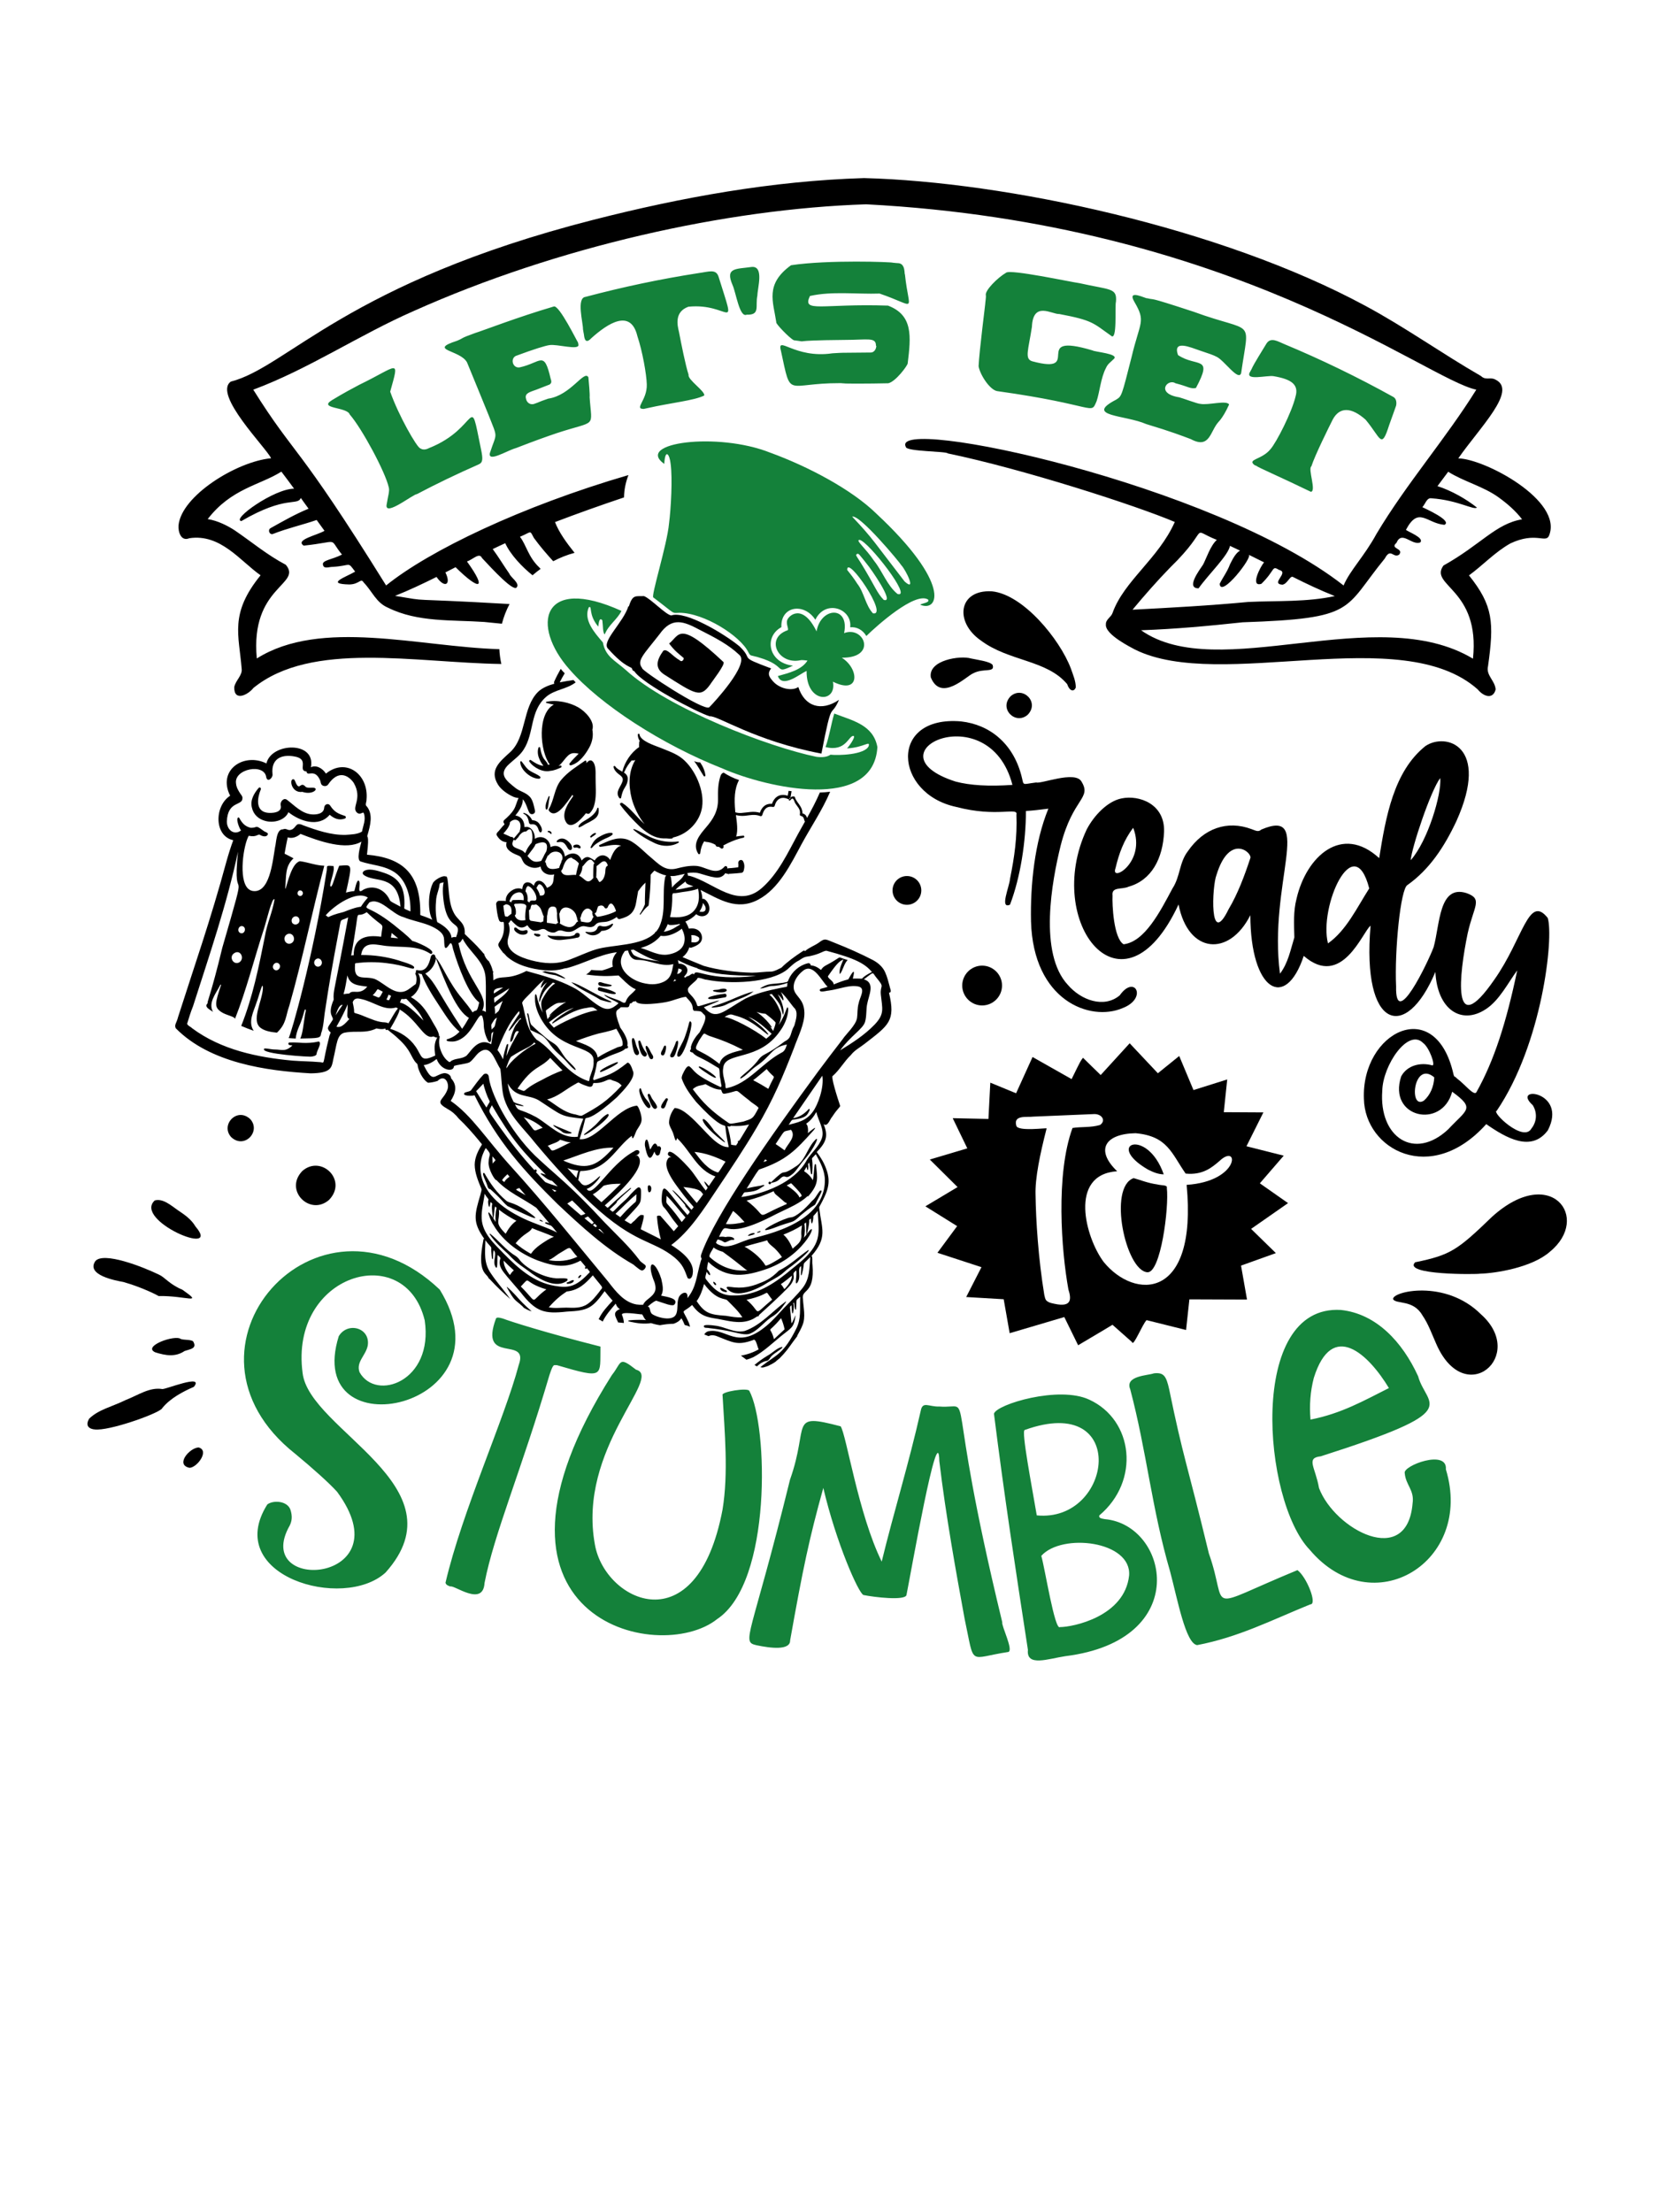
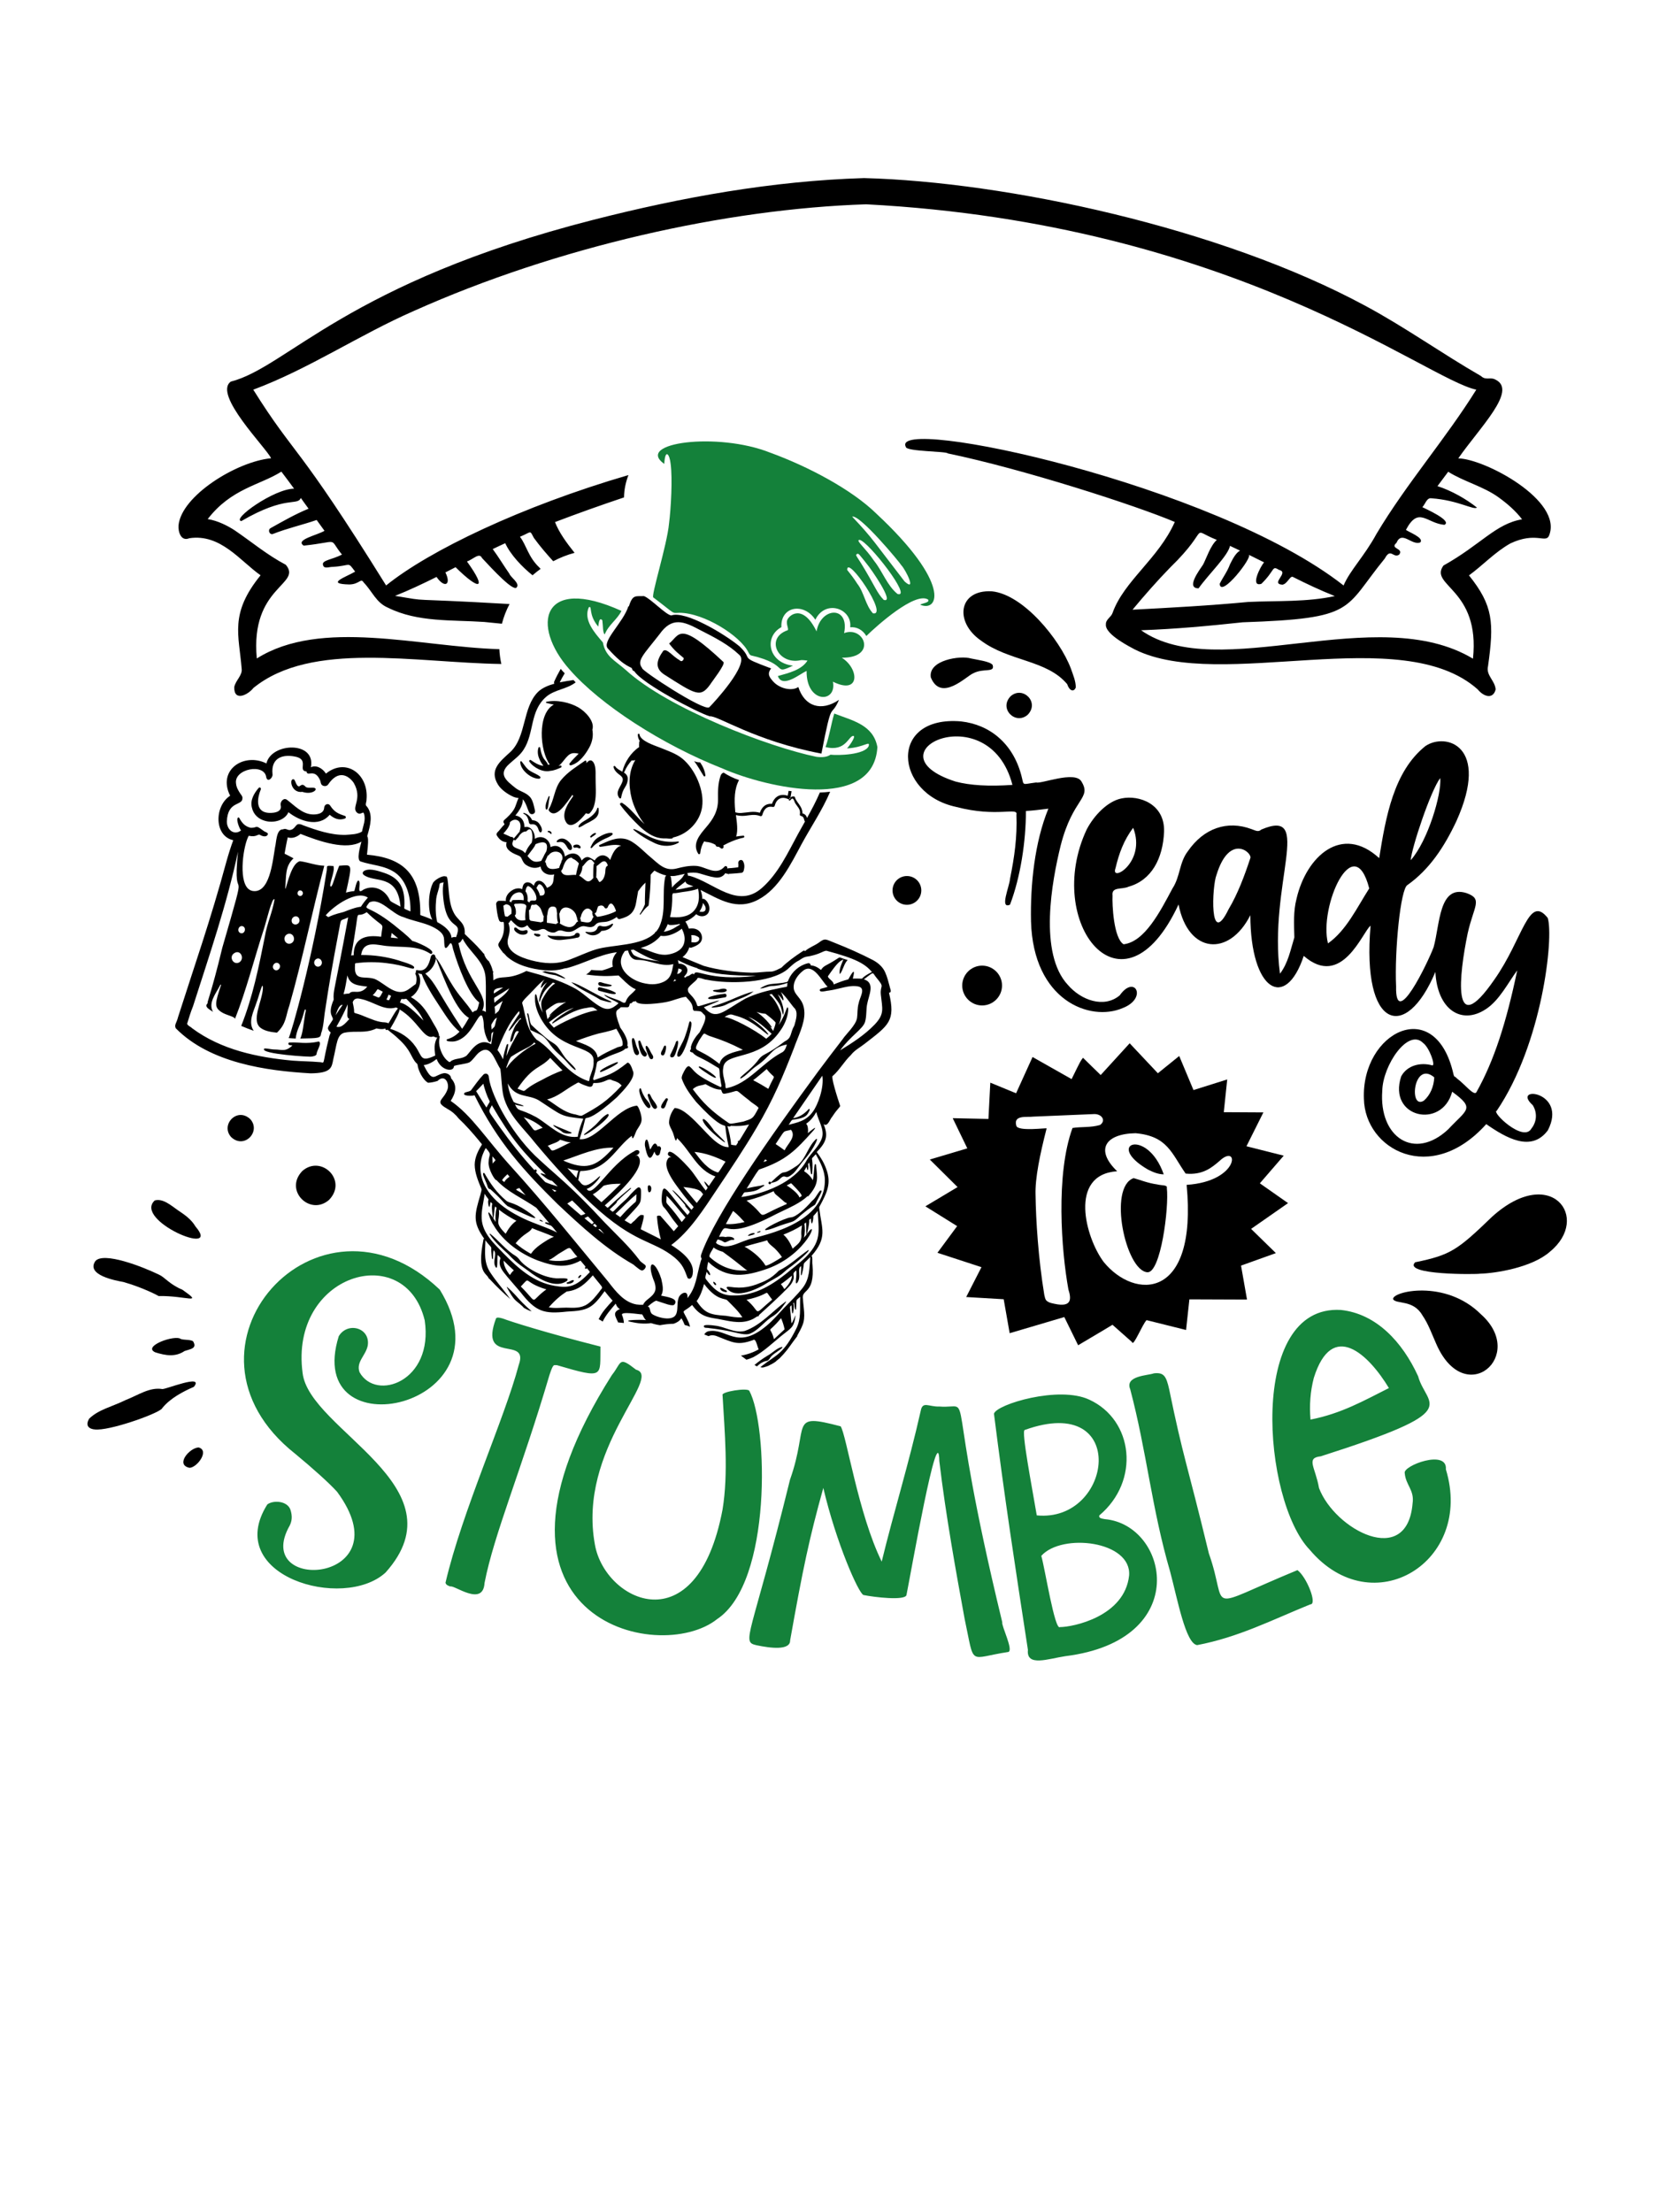
<svg xmlns="http://www.w3.org/2000/svg" version="1.1" x="0px" y="0px" viewBox="0 0 1500 2000" style="enable-background:new 0 0 1500 2000;" xml:space="preserve">
  <style type="text/css">
	.st0{fill:#14813A;}
</style>
  <g id="Layer_1">
    <path d="M636.2,701.5c-2.9-4.5-5.3-9.2-8.6-13.4c1.8,0.8,3.6,1.2,5.4,1.1c2.5,3.5,4.2,7.4,4.8,11.7   C637.9,701.9,636.8,702.3,636.2,701.5z M634.8,729.7c2.3-14.9-6.3-34.4-17.8-43.8c-5.8-4.8-13.7-7.3-20.5-10.1   c-4.7-1.9-17.5-5.8-18.3-11.9c-0.1-0.9-1.4-0.7-1.5,0.1c-0.1,2.2,0.6,4.1,1.7,5.8c-0.5,0.7-0.5,1.7-0.5,2.4c-0.1,1-0.1,2.1,0,3.2   c-7.3,4.8-13.1,13.6-15.1,21.9c0,0.1,0,0.3,0,0.4c-2.4-1.4-5.1-2.6-6.5-4.8c-0.5-0.8-1.8-0.3-1.6,0.6c0.6,2.2,1.6,3.5,3.2,5.1   c2.7,2.6,6.4,3.7,4.8,8.2c-1.7,5-6.7,9.1-2.8,14.6c0.4,0.6,1.5,0.7,1.7-0.2c0.7-3.7,1.5-6.4,3.6-9.6c1.5-2.3,2.4-4.7,2.4-7.5   c0-2.8-1.6-4.5-3.6-5.8c0.3-0.1,0.5-0.3,0.6-0.6c1.7-4.1,4-7.4,6.7-10.4c0.2,0.2,0.5,0.4,0.8,0.3c0.8-0.1,1.5-0.3,2.3-0.4   c-6.1,9.8-6.3,22.9-3.2,34.9c1.9,7.1,5.9,15.9,11.6,23c-7-6.3-13-14.7-20.2-19.2c-1-0.6-2.6,0.6-1.8,1.7c5,6.9,11.1,13.3,17.2,19.2   c5.4,5.1,11.9,10,19.4,11c1.7,0.2,3.4,0.3,5.1,0.2c1.6,0.2,3.3,0.3,5,0.1c0.6-0.1,0.9-0.5,0.9-0.9   C621.6,754.4,632.8,743.1,634.8,729.7z M591.6,758.3c-6.5-2.3-12-6.5-18.4-8.8c-0.4-0.1-0.7,0.4-0.4,0.7c5.6,4.9,13,9.2,19.7,12.3   c6.7,3,14.7,3.1,21.1-0.7c0.5-0.3,0.2-1-0.4-1C605.4,761.6,598.9,760.9,591.6,758.3z M553.5,835.1c-3.4,2-6.2,3.3-10.3,2   c-1.2-0.4-2.5,0.3-2.9,1.5c-1.5,4.6-6.5,4.5-10.4,3.8c-0.3-0.1-0.8,0.4-0.4,0.7c4.6,3.8,10.8,3.2,14.3-1.5   c4.2-0.1,8.6-1.8,10.5-5.8C554.4,835.4,554,834.8,553.5,835.1z M535.3,766.4c2.4-3.1,6.3-5.3,9.6-7.1c2.9-1.6,6.3-2.4,8.8-4.7   c0.6-0.6,0.2-1.5-0.6-1.6c-4-0.4-8.5,1.9-11.9,3.9c-3.6,2.1-5.5,5.3-7.2,9C533.6,766.6,534.8,767,535.3,766.4z M536.5,741.1   c4.1-2.6,5.3-5.6,4.7-10.4c-0.1-0.6-1.1-0.6-1.2,0c-0.7,3.5-4.9,7.2-7.8,9.1c-2.8,1.9-7.6,3.9-9.1,7.1c-0.2,0.5,0.1,1.3,0.8,1   c2-0.6,3.8-2,5.6-3C531.9,743.8,534.3,742.5,536.5,741.1z M534.8,757c1.2-1,2.8-1.7,3.9-2.9c0.3-0.3,0.2-1-0.4-1   c-1.8,0.1-3.3,1.6-4.5,2.9C533.2,756.6,534.1,757.6,534.8,757z M529.8,735.2c1.2,0.5,2.5,1,3.5-0.1c2.6-2.8,3.7-5.5,4.5-9.3   c1.6-7.5,0.6-15.9,0.7-23.6c0-4,0.4-10.6-2.6-13.8c-2-2.1-4.2-0.4-5.7,1.6c0-0.3,0-0.8,0-1.5c0-0.6-0.7-1.1-1.2-0.8   c-7.8,5.5-15.5,10-21.7,17.5c-6.1,7.4-6.2,17.9-11,26.1c-0.4,0.6-0.3,1.4,0.2,1.9c6.4,7.8,15.9-7.7,21.2-14.8c0,0.1,0,0.1,0,0.2   c0,0.5,0.3,0.8,0.6,1.1c-4.6,6.4-10.6,15.2-7,22.7C515.8,751.6,525.7,740.4,529.8,735.2z M497.6,696.9c3.4-0.2,7.1-1.9,9.6-3   c1-0.5,0.4-2.2-0.7-1.8c-0.5,0.2-1,0.3-1.5,0.4c0.8-0.6,1.5-1.3,2.3-2.1c2-2.2,3.7-4.7,5.8-6.8c3.1-3.2,6.1-3.1,10.1-2.2   c-2.8,2.9-5.8,5.6-8.2,8.8c-0.6,0.8,0.3,2,1.2,1.7c7.6-2,13.3-10,16.8-16.5c2.6-4.9,3.6-10.4,2.6-15.7c2.4-7.7-6.6-16.6-12.4-20   c-7.9-4.7-20.1-7.3-29.2-5.2c-0.5,0.1-0.5,0.9,0,1c2.3,0.6,4.5,1.1,6.8,1.5c-15.1,8-12.9,41.7-3.7,54.2c-0.6,0.1-1.1,0.2-1.7,0.2   c-0.5-2.2-2.6-3.8-3.8-5.7c-1.9-3.1-2.6-6.3-3.2-9.7c-0.2-0.8-1.3-0.8-1.5-0.1c-1.1,3.1-0.7,6.8,0.6,9.8c0.8,1.9,2,4.6,3.7,6.3   c-0.1,0.1-0.2,0.2-0.2,0.3c-0.3,0-0.5-0.1-0.8-0.1c-3.8-0.7-7-2.8-10.2-5c-0.8-0.6-2,0.5-1.4,1.3   C482.1,693.8,490.8,698.6,497.6,696.9z M519.7,845c0,0-0.2,0.3-0.9,0.6c-0.9,0.4-2,0.6-2.9,0.8c-2.8,0.5-5.6,0.1-8.4-0.1   c-3.8-0.3-8.3,0.4-11.9-0.7c-0.3-0.1-0.6,0.2-0.4,0.5c2.5,3.4,8.5,4,12.3,3.7c3-0.3,6.1-0.7,9.1-1.1c1.4-0.1,5.1-1,5.3-1   c2,0.1,3-2.4,1.7-3.8C522.2,842.8,520.2,843.5,519.7,845z M519.8,766.4c0.8-0.2,1.6-0.3,2.4,0c0.7,0.2,1.3,0.7,2,0.6   c0.4,0,0.7-0.3,0.8-0.7c0.1-1.1-1-2.1-2-2.5c-1.5-0.5-2.8-0.3-4.1,0.4C517.8,764.8,518.5,766.8,519.8,766.4z M511.1,758.8   c-2.7-1.3-5.9-0.8-7.7,1.6c-0.4,0.5,0.2,1.1,0.8,1c1.8-0.2,3.3-0.6,5.1,0.4c1.6,0.9,2.6,2.7,3.5,4.2c0.7,1.2,1.5,2.7,3.1,2.5   c1.1-0.2,1.3-1.3,1.3-2.2C517.2,763.4,513.5,760,511.1,758.8z M495.9,752.5c0.9,0.1,1.4,0.8,2.1,1.4c0.3,0.2,0.7,0.1,0.7-0.3   c0.1-1.6-1.3-2.4-2.7-2.5C495,751,495,752.4,495.9,752.5z M494.8,731.6c0.8-1.4,0.8-2.9,1.1-4.4c0.3-2.3,0.6-4.6,1.1-6.9   c0.1-0.6-0.6-0.8-0.9-0.3c-1.4,3.2-3.5,7.8-2.6,11.3C493.6,732,494.5,732.2,494.8,731.6z M483.9,844c-0.9-0.3-1.4,0.9-0.7,1.4   c1.5,1.1,3.6,2.2,5.2,0.6c0.3-0.3,0.3-0.8-0.1-1.1C487,844,485.3,844.5,483.9,844z M473.6,734.9c-0.5-0.1-0.7,0.6-0.2,0.8   c3.4,1.5,4.3,4.7,4.9,8.1c0.1,0.7,1,1.5,1.7,1.4c2.6-0.2,4.4,0.1,5.9,2.5c0.9,1.4,1,3.2,2.1,4.5c0.5,0.6,1.4,0.3,1.7-0.4   c1-2.4-0.8-5.3-2.2-7.2c-1.5-2-3.9-3-6.3-3.1C479.6,738.4,477.2,735.8,473.6,734.9z M488.4,702.2c-2.6-2.3-6.3-3.4-9.2-5.3   c-3.4-2.2-5.1-5.5-7.6-8.5c-0.4-0.5-1.2-0.1-1.2,0.5c0,7.3,10.2,15.6,17.3,15.1C488.4,703.8,489.1,702.8,488.4,702.2z M476.4,841   c-0.8-0.3-1.4-0.1-2.3,0.2c-1.1,0.4-2.2,0.3-3.4,0c-1.1-0.3-2.1-1-3-1.7c-0.6-0.5-1-1-1.9-1c-0.3,0-0.6,0.1-0.7,0.4   c-1.2,2.5,2.8,4.8,4.6,5.6c2.1,0.9,7.5,1,7.4-2.3C477.2,841.6,476.9,841.2,476.4,841z M587.4,956.6c0.9,1.6,3.3,1.2,3.2-0.9   c-0.1-1.7-1.4-2.7-2.1-4.3c-4.4-9.6-5.4-5.1-4.4-2.9C585,951.4,586,954,587.4,956.6z M558,960.2c-2.7,0.8-18.6,7.8-15,9.1   C544.9,968.8,562.5,960.7,558,960.2z M549.4,1007.1c-5.3,2.6-8.3,8-13,11.7c-3.1,3-9.4,6.8-8.3,7.3   C531.3,1026.2,555.3,1008.1,549.4,1007.1z M577.7,950.8c-3.7-7.4-2.8-9-4.6-12c-3.9-2.6-0.3,12.2,0.6,13.3   C575.2,955.3,578.6,953.9,577.7,950.8z M500.2,1017.4c2,2.3,5.8,3.8,8.3,6c2,2,9.8,1.8,8.1,0.4   C498.7,1016.5,500.8,1016.8,500.2,1017.4z M584.4,951.8c-5.3-6.3-4.9-13.7-7.3-10.2C579,960.5,586.9,955.3,584.4,951.8z M600,954   c1.5-0.9,3.5-9.4,1.2-8.7c-1.2,0.2-1.6,2.8-2.2,3.6C596,953.6,598.6,954.7,600,954z M588.2,1000.3c-0.4-3.6-4.3-6-5.8-9.3   c-2.8-4.5-2.4-7.5-3.7-7.1C575.2,986.3,586,1007.6,588.2,1000.3z M587.2,989c-0.8-0.4-1.8,0.3-1.6,1.3c0.8,3.1,5,16.5,8.5,10.9   c0.2-2.5-4.5-7.3-5-8.9C588.4,991.2,588.2,989.9,587.2,989z M609.8,954.5c1.8-2.6,5.6-17,1.5-12.8c-1.4,4.2-3.3,8-5.3,12.1   C605.4,956.8,609.1,956.3,609.8,954.5z M645.3,896.3c15.1,3.7,14.7-5.1,4.7-1.7C648.4,895.1,642.8,894.6,645.3,896.3z M612.4,954.7   c4.8,5.6,14.3-27.5,12.6-30.3c-1.5-3.1-2.2,1.4-2.5,2.6c-0.9,3.4-1.8,6.5-3,9.7C617.4,943.4,611.5,950.8,612.4,954.7z M655.4,898.4   c-2.6,0.2-18.2,2.7-14.6,4.7c5,0.8,10.1-0.8,15.2-1.5C657.4,900.9,657.1,898.4,655.4,898.4z M644.2,911c11.5-1,11.6-2.9,17.1-4.9   c6.7-3,14.5-5.1,20.1-9.8c-5.3,1.3-10.5,3.4-15.6,5.5C647.2,910.1,641,909.9,644.2,911z M655.3,1032.8c2.1,0.2-10.4-10.5-10.3-11.6   c-1.9-2.5-8.2-11.4-9.7-9.1C635.6,1018.1,653.3,1031.9,655.3,1032.8z M600.1,1002.1c2.2-1.8,2.2-5.2,3.7-7.6c0.5-1.3-1.1-2.3-2-1.1   C600.2,995.5,594.6,1002.5,600.1,1002.1z M585.7,1073.3c-0.1,2.1,0.3,6.6,2.7,3.7C590.4,1071.5,585.5,1070.1,585.7,1073.3z    M647.2,974.3c1.4-1.5-18-13.7-15.1-9.1C635.6,968.3,647,975.7,647.2,974.3z M587.9,1039.3c-1-2.7-1.3-5.9-2.5-8.6   c-2.2-1.9-2.5,3.9-2.3,5c3.9,20.6,7.7,6.3,8.7,5.4c0.7,2.8,2.2,4.8,4.4,2.7c0.8-1.5,0.8-3.2,1.4-4.8c0,0,0,0,0,0   c0.5-1.7-1.2-3.4-2.8-2.5c-0.1,0-0.1,0.1-0.2,0.1C591.9,1029.7,589,1037.9,587.9,1039.3z M697.2,1226.4c2.9-3.4,10.9-7.2,10.2-8.7   c-4.6,0.6-9.1,5.6-13.4,7.9c-4.7,2.8-8.5,5.7-11.8,8.4c0.7,0.5,1.4,0.9,2.2,1.3c1.2-1.1,2.4-2.2,3.9-3.1   C695.1,1228.5,692.9,1232.6,697.2,1226.4z M459,1164c-0.3-0.5-1.2-0.8-0.6,0.1c7.1,12.7,7,10.5,13.9,16.8c0.5,0.5,0.9,1,1.4,1.5   c1.1,0.6,2.1,1.2,3.2,1.7c0.7,0.3,1.3,0.6,2,0.9c0,0,0,0,0,0c0.6,0.2,1.2,0.3,1.8,0.5c-2.5-2.1-5.2-4.7-8.3-7.7   C467.9,1173.2,464.1,1168.2,459,1164z M652.8,1202.3c12.1,1.9,18.9,5,24.5,3.7c7.6-2.6,13-10.2,19.7-14.9   c7.2-4.2,9.8-8.7,13.2-13.3c0.3-0.4,1-1.2,0.2-1.1c-12.3,8.9-22.3,21.4-37.1,26.6c-9.5,2.2-17.8-4-27.3-4.9c-3.2-0.5-9-0.9-9.5,0.2   c-0.8,2.5,3.3,1.6,4.6,2.1C645.1,1201.1,648.8,1201.7,652.8,1202.3z M495.9,942.2c5.1,7.8,10,11,13.4,14.5c3.7,3.5,6.6,8,10.8,10.7   c2.4-0.2-6.4-8.1-6.6-8.5c-3.5-3.2-5.6-7.6-8.6-11.6c-2.6-3.8-6.8-5.2-10.3-8.2c-4.8-4-9.7-8.2-14.2-12.6c-2.2-3.2-2-12.9-3.8-9.9   c1.3,4.8,1.7,9.9,3,14.6C487.9,935.3,490.9,935.4,495.9,942.2z M735.7,1032.1c-6.1,7.1-8.4,18.2-16.7,22.8   c-15.4,10.4-5.6-1.6-22,14.1c-1.1-2.1-3.3,0.7-1.4,1.6c0.8,0.3,1.5-0.4,1.5-1.1c5.1-1.1,6-1.7,9.1-4.7c5-3.9,3,3.2,11.5-4.4   c3.5-3.6,6-8.1,9.9-12.4C736.5,1038,742.7,1023.7,735.7,1032.1z M687.4,737.8c0.7,0.3,1.6-0.2,1.8-0.9c1.4-4.7,3.6-8.4,9.4-7.4   c0.8,0.1,1.6-0.1,1.8-0.9c1.6-6.1,5.9-9,12.1-6.2c0.6,0.3,1.5,0.2,1.9-0.3c0.1-0.1,0.2-0.3,0.2-0.4c0.4-2.1,0.8-4.3,1.1-6.4   c-0.9-0.1-1.8-0.2-2.7-0.3c-0.2,1.5-0.5,2.9-0.8,4.4c-6.6-2.2-11.9,0.6-14.2,7.3c-5.7-0.4-9.1,2.8-11,8.1c-6-1.8-10.7-0.2-16.9,0.2   c-1.8,0.1-3.5-0.1-5.2-0.6c-0.1-0.6-0.2-1.3-0.2-1.9c-0.8-9.5-0.9-19,3.5-27.3c-2.5-0.8-5-1.8-7.6-3.1c-2.2-1.1-4.3-2.3-6.3-3.6   c-1.3,0.4-2.3,1.3-2.8,2.9c-2.4,7-2.4,13.9-2.3,21.3c0.1,10.6-4.3,17.7-10.8,25.3c-5.7,6.7-12.8,14.8-7.1,23.8   c0.5,0.8,1.7,0.5,1.8-0.4c0.5-4.6,1.8-8,3.6-10.8c0.5,0.3,1,0.4,1.6,0.5c3.2,0.2,6,1.2,8.7,2.7c-0.1,0.8,0.7,1.6,1.6,1.7   c0.4,0.1,0.8,0.1,1.2,0c0.7,0.4,1.3,0.9,2,1.4c1.5,1.2,3.3-1.1,2.1-2.5l0,0c1.5-0.7,3.1-1.6,4.5-2.3c4.4-2,9.1-3.9,13.9-4.8   c1-0.2,0.8-1.9-0.2-1.8c-2.2,0.2-4.4,0.4-6.5,0.8c1.8-5.6,0.6-13.1-0.2-19.4c1.1,0.2,2.3,0.5,3.4,0.6   C675.3,738.3,680.5,735.2,687.4,737.8z M158.9,929.6c-1.5-3.2,0.8-4.7,2.1-10.1c14.7-46.1,29.2-87,43.7-140.5   c1.8-6.5,3.9-13.2,6.2-19.4c-17.4-3.7-17.2-31-2.8-40.2c-11.8-23.4,12.5-39.3,32.8-29.2c4.3-18.9,44.9-20.6,40.2,3.5   c4.6-2.5,10.6,0.9,13.6,5.7c18.1-14.7,38.8,0.5,36.7,23.4c0.1,2.3-1.7,5,0.3,6.3c5.8,7.3,3.1,17.1,0.6,25.8   c-1.1,3.3,2-2.7-0.5,17.8c32,2.8,48.4,16.8,48.2,52.9c0,2.9-1.3,0.5,10.9,5.9c-4.2-7.3-4-24,0.5-33.1c1.2-2.7,8.8-7.3,11.5-6   c3.5-1.7,1.2,20.7,6.9,31.8c3.9,8.6,11.1,9.1,10.4,20.2c4.6,4.6,9.8,9.2,14.8,15c1.8,1.9,1.9,2.7,2.6,2.7c0.7,2.7,2.2,5.2,4.4,6.9   c1.7,3,3,6,3.6,9.2c0.2,0,0.3,0,0.5,0c-0.1,0.4-0.2,0.7-0.2,1.2c-0.1,0-0.1,0-0.2,0c0.4,2.3,0.3,4.7,0.4,6.9   c7.2-5.1,12,0.2,28.5-7.8c1-0.7,1.6-0.8,2.6-0.3c13.7,3.8,27.4,7.5,40.2,14.1c9.2,4.4,15.9,12.1,24.5,17.3   c6.8,4.1,10.8,3.3,17.4-2.6c-4.1-2.8-9.8-4.3-13-7.5c0.6-0.5,3,1.4,7.9,3c2.4,0.9,4.2,1.4,6.6,2.5c1.6,0.9,3.3,2.3,4.8,1.1   c0.8-2.6,2-4.3,3.6-6c2.9-2.6,4.6-4.3,5.6-5.6c0,0,0,0,0,0c0,0,0-0.1,0-0.1c-0.9-0.4-1.7-0.9-2.6-1.3c-4.9-3-8.5-7.2-12.9-11.2   c-9.3,0.7-17.2,0.9-29.4-0.9c1.8-1,3.5-2.3,4.7-4.1c3.2,0.3,6.5,0.5,9.6,0.5c3.4-0.9,6.7-2.1,9.9-3.5c-1-4.4-0.2-8.8,3.7-13   c-0.3,0-0.7,0.1-1,0.1c-15.4,2.2-29.3,10.3-44.2,14.2c-1.1,0.1-2.2,0.3-3.3,0.6c-0.3,0.1-0.6,0.2-0.9,0.3c-0.8,0.1-1.5,0.3-2.3,0.5   c-4.5,0.8-9.1,1.1-13.8,0.6c-12.1-1.2-25.2-4.5-34.3-12.7c-0.1-0.1-0.1-0.2-0.2-0.3c-1.2-1.4-2.3-2.5-3.5-3.4c0.1,0,0.1,0,0.2,0   c-1.2-1.4-2.3-3-3.3-4.6c-0.9-1.5-0.8-2.9,0.2-4.3c4.3-6.1,4.7-11.2,4.1-18c-0.3-0.2-0.5-0.4-0.7-0.5c-1.4,0.5-3.1,0.1-3.7-1.7   c-1.6-4.6-2-9.4-2.5-14.2c-0.1-1.4,1.2-3.2,2.7-3.1c1.8,0.1,4.1-0.1,6.1,0.2c-0.8-5.6,5.3-10.9,10.4-11.4c1.8-0.2,3.2,0.1,4.4,0.7   c0.1-0.3,0.1-0.7,0.1-0.9c0.2-1,0.4-1.9,0.8-2.8c0.7-1.5,2.1-2.5,3.8-2.5c2.2-0.1,4.2,1.3,5.8,3.1c0.5-2.4,2.1-4.7,4.7-4.5   c2.7,0.1,4.9,2.4,6.2,4.6c0.4,0.6,0.7,1.2,0.9,1.8c0.1,0,0.2-0.1,0.2-0.1c2.5-0.9,4.7-2.5,5.4-5.2c0.6-2.2,0.4-4.7,1-6.9   c-5.4,1.5-11.7-1.4-12.3-7.1c-4.5,2.1-9.1,1.4-13.5-1.7c-1.6-1.1-2.6-3.1-3.4-4.9c-1-2.3-1.6-2.7-4.1-3.7   c-6.2-2.4-11.6-5.9-9.7-11.7c-3.7-0.1-6.5-2.2-8.9-6.1c-0.5-0.8-0.2-1.9,0.4-2.6c2.3-2.2,4.2-5.2,6.6-7.4c-0.1-0.2-0.2-0.4-0.2-0.6   c-0.9-0.9-1.2-2.3,0-3.4c3.2-2.8,6.5-5.9,8.7-9.6c1.9-3.2,2.5-7,4.2-10.2c-1.9-0.2-3.6-0.6-5.5-1.5c-4.7-2.2-10.3-6.1-13.1-10.6   c-8.3-13.4,2-21.1,11.1-29.5c14.7-13.7,10.8-40.2,25.1-54.4c3.6-3.5,9-5.8,14.8-7.4c-0.4-0.5-0.5-1.2-0.2-1.9   c1.8-4,3.8-7.8,5.9-11.5c0.8,1.1,1.8,2.2,2.8,3.2c0.3,0.3,0.6,0.6,0.8,0.8c-1.6,2.6-3.1,5.4-4.5,8.2c4.3-0.9,8.6-1.5,12.4-2.1   c0.6,0.7,1.3,1.4,2,2.1c-8,6.3-18.9,6.4-26.7,13.1c-15,13.1-10.5,32.5-20.4,47.8c-3.6,5.6-8.5,8.7-13.2,13.1   c-10.2,9.3-1.9,15.2,5.5,21.2c4.5,3.7,9.2,3.9,13.4,8.3c2.8,3,3.7,8.6,4.6,12.4c0.7,3.1-3.5,4.6-5.1,1.9c-1.6-2.8-3.1-9.4-6-12.1   c0.5,3.9-2,8.4-4.1,11.4c-0.8,1.1-1.6,2.2-2.5,3.3c0.9,0.1,1.8,0.3,2.8,0.8c4,1.8,5.4,5.8,5.4,9.7c2.4-0.6,4.8-0.1,6.8,2.3   c1.9,2.3,2.7,5.3,2.5,8.3c6.2-4,13.6,0.1,14.3,7.5c6.2-3.3,12,1,13,8.5c5.8-4.4,12.7-3.7,15.1,3.6c2-2.3,4.5-4.2,7.6-2.5   c1.3,0.7,2.9,1.5,4.1,2.5c2-3.2,5.9-5.8,9.6-4.3c2.1,0.8,3.5,2.2,4.5,3.8c2-5.7,4.9-11.9,10-12.9c-6.2-1.9-12.3,0.3-18.9,1   c-0.9,0.1-1.7-1.3-0.7-1.7c7.8-3.4,15-7.4,23.7-5.3c7.9,1.9,16,11.1,22.1,16.1c7.3,6,13.1,13.3,23.9,10.5   c5.8-1.5,10.9-2.6,16.9-2.4c9.2,0.2,18.5,9.8,26.5,0.6c0.8-0.9,2.5-0.1,2.4,1.1c0,0.3-0.1,0.5-0.2,0.7c1.2-0.3,2.6-0.3,3.8-0.4   c2.1-0.2,4.2-0.4,6.3-0.7c0.1-1.2,0.2-2.4,0-3.7c-0.3-2.5,3-4.2,4.4-1.7c1.5,2.8,1.3,5.6,0.5,8.6c-0.2,0.8-1.1,1.7-1.9,1.8   c-3.1,0.4-6.3,0.6-9.4,0.8c-0.7,0-1.4,0.1-2.2,0.1c0,0.4,0,0.7,0,1.1c-0.1-0.4-0.2-0.7-0.4-1.1c-0.6,0-1.1,0-1.7-0.2   c-0.4-0.1-0.7-0.2-1-0.4c-1.8,2.9-4.9,4.5-9.2,3.9c-5-0.7-9.5-2.4-14.3-3.7c-3.7-1-7.4-0.8-11-0.2c0.6,0.8,0.8,1.6,0.7,2.4   c0.5-0.1,1.1,0,1.7,0.1c21.9,6,43.2,30.4,65.3,10.8c14.8-13.1,23.3-31.7,32.6-48.8c2-3.6,4.1-7.3,6.2-11.1   c-1.2-1.9-0.4-4.4-3.8-5.2c-0.7-0.2-0.9-0.9-0.8-1.5c0.9-4.7-2.5-6.8-4.5-10.5c-0.4-0.9-1.5-5.2-3.3-3c-0.4,0.5-0.6,0.7-1.2,1.1   c-0.7,0.5-1.4-0.6-0.8-1.2c0.1-0.1,0.1-0.1,0.2-0.2c1.4-1.5,1.9-2.4,4.3-2.2c0.4,0,0.7,0.3,0.8,0.6c1,3.4,3.4,5.5,5.1,8.5   c1.2,2,1.7,4,1.8,6.2c2.4,0.6,3.5,2,4.1,4.1c4.1-7.4,8.2-15.1,11.6-23c3.1-0.1,6.2-0.3,9.3-0.7c-7,16.5-17.4,31.8-25.8,47.3   c-9.6,17.8-20.5,40.5-39.3,50.3c-19.6,10.3-35.1-0.4-52.1-8.8c1.1,2.9,1.6,5.6,1.6,8.2c1.4-0.9,3.5,1.2,4.2,2.2   c2.4,3.1,3.3,8.2,0.5,11.3c-2.7,2.9-7.3,2.6-10.2,0.2c-2.6,2.8-6,5.1-9.8,6.7c0,0.1,0.1,0.2,0.2,0.3c1.2,1.8,2.2,3.9,2.9,6.1   c0.2-0.1,0.5-0.1,0.7-0.1c1.8-0.2,3.5-0.2,5.2,0.3c3,0.9,5.1,3.1,5.8,6.1c1.4,6.4-4,9-9.2,10.8c-0.8,0.3-1.5,0.1-2-0.3   c-1.1,3.5-3.1,6.6-6.2,8.9c2.3,1,13.6,5.7,19.1,7.9c13.3,3.9,28.9,5.8,43.6,6.2c5.9,0,11.6-1,17.6-1c3.3-0.3,6-2.1,9.1-3.5   c5.4-5.4,11.8-10,18.5-14.4c1-0.5,1.8-1.8,2.9-0.6c3.6-3.3,8.6-4.9,12.5-7.7c5.8-4.5,6.3-2.8,14.5,0.3c11.9,4.7,23.2,9.7,34.6,15.6   c4.7,2.6,8.8,6.2,10.9,11.1c1.7,3.8,2.9,8.4,4,12.6c0.2,1.8,2.5,5.5-0.6,5.7c6.1,25.8-0.3,29.3-21.9,46.1   c-4.3,3.4-9.2,5.8-12.7,10.4c-6,5.7-9.8,13-16.1,18.6c-2.4-0.1,4.2,20.1,6.4,26.8c0.7,1.3-1.8,2.1-7.1,10.3c-2,2-4,9.5-7.7,6.6   c3.8,9.6,3.2,15.3-5.1,24c-0.5,0.7-1.5,1.1-0.8,1.7c3.5,4.7,6.5,9.7,8.4,15.3c4.5,12.4,0.8,20.5-5.9,32.9c-0.7,1-0.7,1.6-0.5,2.7   c2.2,18.2,7.6,25.9-7.1,42.6c1.3,0.4,0.5,5.4,0.9,7.9c2.3,27.3-10.4,21.5-8.6,31.2c0.4,7.7,2.6,16.2-0.4,23.4   c-1.2,3.2-3.2,6.7-4.8,9.6c0,0.1,0,0.3,0.1,0.4c-0.1,0.1-0.1,0.1-0.2,0.2c-2.4,3.1-4.7,6.3-7,9.5c-0.6,0.8-1.1,1.5-1.7,2.3   c-1.2,1.4-2.3,2.9-3.6,4.3c-1.1,1.2-2.3,2.5-3.4,3.6c-0.5,0.5-4.8,3.8-3.3,2.9c-1.1,0.8-2.3,1.5-3.5,2.2c-0.4,0.2-3.2,1.6-3.9,2   c-0.1,0-0.2,0.1-0.4,0.1c-1,0.4-2,0.7-3.1,1c-0.4,0.1-0.8,0.2-1.2,0.3c-0.7-0.1-1.4-0.2-2.1-0.3c0.3-0.3,0.7-0.6,1-0.9   c13.1-10.3,20-10.6,31.8-34.7c4.1-8.9,2.8-16.6,3.2-28c-4.9,4.2-2.7,0.9-3.8,11.4c-1.3,1.1-1.3-4-1.8-6.3c-0.3,0.3-0.6,0.5-0.8,0.8   c1.6,0.7-0.7,19-1.5,1.6c-2.1,2.3-1.3-0.9,0,16.4c1.8-1.9,2.4-5.4,3.7-7.2c-1.5,11.6-3.8,11.1-13.3,18.9c-8,6.6-15.8,14-24.7,18.8   c-2.4,1.1-4.5,1.9-6.4,2.4c-1.7-1.2-3.3-2.4-5-3.7c5.5-0.9,11.3-2.9,16.1-5.7c-1.1-1.2-2.4-10.7-5.2-8.3c-14,5-18,2.2-32.7-3.6   c-2.4-1-5.6-1.1-7.4,0c-1.3-0.5-2.6-1-3.9-1.5c0.7-1.5,2-2.4,3.5-2.9c17.2-3.4,25.6,17.8,52.9-5.1c5.8-4.9,10.5-10.4,15.5-15.8   c5.8-6,11.9-11.8,17-18.3c6.5-8.3,6.1-17.8,6.9-27.9c-9.2,9.4-3.7,1.6-7.8,16.4c-1.4,0.4,0-3.3-0.5-8.2c-4.1,2.2,0.8,10-3.7,15.3   c-2.3,1.8,0.1-5.9-0.6-11.4c-5.9,4.1,0.9,3.7-4.7,12.3c-2.1,3-12.6,13.2-28.9,27.9c-0.7,0.5,0.2,0.8-0.6,1.2   c-1.7-0.3-2.9,2.1-8.5,3.9c-9.5,3.1-18.8,0.2-28.3-1.5c-9.5-1.5-15.9-2.4-23.2-12.6c-10.1,8.8-9.3,1.8-3,16   c0.5,1.2,0.8,2.4,1.1,3.7c-1.5-0.7-3.1-1.2-4.8-1.6c-0.8-1.9-1.7-4-3-6.1c-1.6,2.5-4.3,4.1-7.1,5c-4.1,0-8.2,0.6-12.3,1.3   c-0.9-0.2-3-0.3-8.1-1.9c-5.9,1-12.3,0.2-18.2-1.1c-9.4-1.9,10.8-2.1,13.8-1.6c-1.9-1.2-2.5-3.9-3.6-5.2c-1.7,0.3-20.8-3.4-18,1   c0.9,2.3,1.4,4.6,1.5,6.8c-1.7-0.2-3.5-0.3-5.2-0.5c-2.3-5.4-5.6-9.1,1.6-12.1c-1.6-0.8-2.9-2.2-3.8-4.9   c-4.5,5.3-8.8,10.1-11.8,16.2c-1.1-0.8-2.3-1.5-3.6-2.1c2.9-6.5,7.9-11.6,12.6-16.8c-2.6-2.8-5-5.8-7.2-8.6   c-11.1,15.4-14.9,17.6-34.2,18.5c-20.6,2.3-28.1,0.2-41.9-17.6c-4-4.7-8-9.2-12-14c-4-4.9-8.3-9.5-6.4-15.7c1-1.8-1.4-2.7-2.1-3.9   c-0.9,0.7,0.3,13.7-1.7,11.3c-3.9-5.2,1.7-12.4-2.1-15.6c-0.5,2.5-0.5,4.8-0.5,7.3c-1.1,4.2-1.9-7.5-1.6-9.1c0.1-1.5-2-2.5-5.3-7.2   c-0.3,11-1.8,20.5,5.1,30.2c4.6,6.9,10,13,15,19.7c0.8,1.1,1.6,2.2,2.4,3.3c-6.3-5.5-12.4-11.3-18.1-17.5c-0.5-0.5-1-1-1.6-1.5   c-1.4-4.5-10.7-4-4.7-34.1c0-1,0.2-1.2,0.8-1.5c-10.7-15.1-8.8-21.7-3.3-40.2c0.2-1.7,1.3-3.5,0.7-5.1c-2.9-7-5.9-14-6-21.6   c0.1-6.5,2.9-12.4,6.3-17.8c0.9-0.8-1.6-2.5-2.2-3.7c-5.9-7.1-12-14.1-18.6-20.3c-2.7-3.5-6.1-6.5-10.1-8.6c-1.3-1.1-3.8-1.8-6-4.6   c-2-3.7,3.3-5.5,5.9-12.8c2.1-5.1-1.8-13.8-7.9-8.8c-0.5,0.5-0.8,0.7-1.1,0.9c-2.8,0.9-5.7,1.5-8.5,1.6c-3.7-2-7.3-8.1-8.8-13.1   c-0.7-1.8-0.2-3.9-1.9-4.8c-5.1-5.6-4.4-11.2-15.9-21.7c-3-2.9-6.2-5.4-9.5-8c-0.9-0.9-0.7,0.2-1.7-0.1c-0.6-0.1-0.9-0.9-0.8-1.4   c-2.2,1-5.3,0.6-8,0c-2.7,1.3-5.4,2.1-8.1,2.5c-6.8,1.1-13.5-0.2-21.1,1.4c-6.7,2.1-6.5,9.9-9.9,24.1c-1.4,7.5-1.9,12.4-20.4,12.6   C241.1,968.1,189.9,961.1,158.9,929.6z M709.4,1201.8c-0.7-3.5-1.8-6.9-3.2-10.1c-13.7,16.5-10.1,4.7-6.4,19   C703,1207.7,706.3,1204.6,709.4,1201.8z M625,845.4c0.3,2.2,0.3,4.4,0.1,6.5c0.3-0.1,0.8-0.1,1.2,0c1.9,0.3,4.6,0.1,5.6-1.8   c0.5-0.9,0.5-2.3-0.4-2.9c-1-0.7-2.7-1.5-4.2-1.7C626.6,845.5,625.8,845.5,625,845.4z M315.9,921.2c-2.8-1.4-1.7-3-1.5-13.2   c-3,7-6.5,13.7-10.2,20.2C308.7,929.6,312.3,925.1,315.9,921.2z M309.8,908.5c-3.1-0.5-5,5.4-6.4,9.5   C305.5,914.7,307.6,911.6,309.8,908.5z M332.1,892c-6.8-1.1-15.8-0.8-18-10.2c-1,5.3-1.8,11.5-3.5,17c1.7-0.3,3.5-0.5,5.2-0.6   C319.1,894.1,325.1,900.4,332.1,892z M332.6,811.5c-10.2-6.9-30.3,7-38.1,16c4.6,3.1-1.5,1.3,16.2-3   C335.2,814.7,319.9,826.1,332.6,811.5z M317.5,863.8c0.9-0.2,1.6-0.1,2.3-0.2c-0.2-15.6,10.9-18.7,24.8-16.7   c1.5-15.2,4.3-5.5-13-22.2C319,832.7,326.9,812.9,317.5,863.8z M359.8,911.7c-0.7-0.3-1.4-1-2-0.8c-10.8,3.1-19.9-5.4-31.6-7.8   c-3.3-0.7-5.9-0.8-7.3,3c0.5,2.9,1.3,5.5,1.3,8.5c-0.2,1.9,1.1,0.7,9.3,4.3c6.1,2.3,12,5.3,18.7,5.4c1,0.1,2.1,0.3,3,0.9   C354.1,920.8,356.4,915.7,359.8,911.7z M346.1,896.6c-7.2-3.6-2.7-3.1-9.1,3.2C343.2,901.7,342.2,904.2,346.1,896.6z M353.6,900.3   c-0.8-0.3-1.5-0.7-2.3-1.1c-0.5,1.5-1.1,3-1.9,4.5C352.3,904.4,351.4,905.4,353.6,900.3z M393.5,954.3c-0.6-5.8-1.4-10.7,1.9-16.4   c-1.8,0.6-3.2-1.6-4.6-0.6c-8.1,1.5-13.1-14.8-29.5-24.7c0,2.4-3.8,9.6-8.5,17.5c9.1,2.9,17.2,7.8,23,16.2   C382,955.4,380,960.6,393.5,954.3z M382.9,922.7c-3.8-8.2-6.5-10.4-15-19.2c-0.9-1.1-1.6,0.1-4.3-0.3c-1.2-0.4-1.2,2-2,3.2   C368.1,907.7,374.6,914.3,382.9,922.7z M468.9,1099.4c11.2,6.1,23.6,9.2,34.8,14.9c-1.8-1.9-3.5-4.7-5.4-6.2   c-1.8-0.6-3.5-1.3-5.2-2c-1.2-2.2,3-0.5,3.7,0c-3.9-4.7-8-9.5-11.9-14.2c-12.2-8.5-25.9-14.1-36.1-25.1c-0.5,1.5-7.8-9.6-7-16.6   c0.1-6.8,3.5-5.7-2.6-12.3c-2.2,3.9-3.9,8.1-4.5,12.8C431.6,1074,451.1,1090.3,468.9,1099.4z M445.5,1052c2.8-4.2,3.8-1.6-0.3-6.6   C445.2,1047.6,445.3,1049.7,445.5,1052z M456,1068.7c0.8-2,2.8-3.5,4.7-4.9c-0.6-0.7-1.2-1.5-1.9-2.2c-1.7,1.6-3.7,3.4-4.9,5.4   C454.6,1067.6,455.3,1068.2,456,1068.7z M475.2,1080.6c-1.9-2.2-3.9-4.6-5.8-6.7c-1.2,1.3-2,0.1-2.7,1.8   C469.7,1077.5,472.6,1079.1,475.2,1080.6z M457.2,1115.4c2.4-4.5,5.6-8.9,9.7-11.7c-5.5-2.9-10.9-6.2-15.8-10.1   C452.2,1105.1,446.3,1104.4,457.2,1115.4z M466.2,1124c3.9,3.3,7.8,6.1,12.2,8.6c3.5,2.2-0.4-0.2,11.5-8.3   c3.3-2.2,7.1-4.8,10.9-6.1c-6.5-3-13.3-5.1-19.8-7.9C479.2,1114.5,474,1114.5,466.2,1124z M496,1139.2c8.6,1.8,18.3,0.7,26-3   c-9-9.5-3.6-10.5-17-2.6C502.4,1135.3,499.3,1138.1,496,1139.2z M449,1091.9c-0.5-0.4-0.9-0.8-1.4-1.2c-0.9,3.6-0.7,7.4-1.5,10.9   c0.7,1,1.4,2,2.1,3.1C447.7,1100.5,448,1096.2,449,1091.9z M455.3,1133.2c13.4,13.6,27.3,26.1,46.2,29.3   c12.1,2.1,18.7,0.9,29.3-9.8c3.1-3.5,3.5-1.7-0.2-6.2c-0.6,0.7-1.1,1-1.6,0.2c-0.5-0.9,1-1.5,0-2.1c-1.3-1.6-2.8-3.4-4.1-4.9   c-12.7,6.8-23,5.5-38.3,0c-15.8-6-31.5-17-40.3-32c-2.5-3.2-8.9-19.7-0.6-6.7c-0.4-4-1.3-7.9-0.8-12c0.7-1-0.8-1.6-1.2-2.3   c-0.7,1.4-0.5,3.1-1.1,4.4c-0.8,0.6-1.8-5.1-0.9-6.4c0.2-0.8-2.2-2.8-3.5-5.5c-0.9,7.5-3.1,14.9-2.7,22.5   C436.2,1115.1,447,1124.5,455.3,1133.2z M464.6,1148.5c-3.2-2.8-6.3-5.8-9.2-8.8c-0.1,4.5,2.5,9.1,5.6,13   C462,1151.2,463.2,1149.6,464.6,1148.5z M494,1165.7c-22.3-6.7-13.4-12.8-23.1-2.6C487.7,1179.8,477.8,1177.4,494,1165.7z    M536,1153c-6.8,7.6-12.9,13.5-23.6,14.6c-5.7,3.7-10.6,7.9-16.2,14.3c5.3,1.1,10.5,0.3,15.9,0.3c6.4,0.2,13.3,0.7,19-3.2   c4.2-2.8,7.4-6.8,10.6-10.9C545.3,1162.4,546.9,1166.9,536,1153z M671.2,1190.9c-3.9-6-8.7-10.3-13.6-15.3   c-2.2-2.2-9.4,0.6-21-14.8c-1.5,5.7-3.5,11.1-6.7,15.5c7.5,11.3,12.4,12.3,26.7,13.3C661.5,1190.4,666.4,1191.4,671.2,1190.9z    M698.2,1174.9c-8.8-10.5,1.7-5.3-23.2,0.2C689.4,1187.2,679.3,1190.7,698.2,1174.9z M716.1,1153.2c-3.2,2.7-6.6,5.4-10.1,7.8   c1.3,1.3,2.3,3,3.2,4.5C712.7,1162,715.8,1157.7,716.1,1153.2z M739.4,1094.7c-1.2,1.7-2.6,3.2-4,4.7c0.2,2.7-1.6,12.2-2.3,2.2   c-3.3,3.1,0.6-2.5-3.5,14c11.6-16.5,1.1,18-35.7,31.4c-18.9,6.6-36.5,10.1-53.6-6.2c-0.2,2.1-1.3,4.8-0.9,6.8   c3.5,3.1,3.9,8.9-0.6,2.1c0.1,1.5-1.9,5.3-0.5,6.8c5.8,7.4,11.9,14.5,23.5,14.7c18.6,0.6,33.7-7.5,49.5-20.1   c9.6-8.3,26.2-18.7,28.4-33.9C740.9,1109.8,739.5,1102.3,739.4,1094.7z M653.5,1131.7c-2.7-0.8-5.7-1.8-8.3-3.9   c-0.2,1-5,7.2-3.5,8.7c9.5,8.5,20.2,13.1,34.1,12C672.9,1147.3,672.3,1145.4,653.5,1131.7z M691.8,1143.7c0,2.5,11.9-5.1,15.2-7.2   c-1.8-2.8-4-5.3-6.4-7.7c-1.9-1.9-6.3-4.6-6.9-7.5c-6.7,2.1-13.9,3.6-20.5,5.8C677.7,1129.4,687.2,1135.9,691.8,1143.7z    M725.1,1107.8c-5.2,3.4-11,6.1-16.8,8.4c3.8,3.2,6.4,8,8.4,12.7c3.7-3.7,8.7-5.8,7.8-13.1C724.4,1113.4,724.7,1110.5,725.1,1107.8   z M726.8,1119c0.8-0.9,1.6-1.9,2.4-2.8c-0.5-3.5,0.1-7.3-0.4-11c-0.5,0.4-1,0.7-1.5,1.1C727.9,1110.7,727.9,1115,726.8,1119z    M737.6,1043.5c-6.3,7.1-1.7-1.1-3.3,18c-1.6,0.8-1-2.1-2.7-10.6c-0.4,0.6-0.8,1.3-1.1,1.8c0.9,0.6,0,9.8-1.2,2.1   c-0.8,1.3-1.5,2.7-2.3,4c3.2,2,6.1,4.9,7.9,8.2c1.2-4.7,0.8-9.7,1.8-14.4c1.1-0.6,1.2,0.7,1.2,1.5c1.1,10.7,2.6,15.9-6,26.1   c-0.6,0.5-1.2,2-1.8,1.2c-3.5,3.4-7.4,5.7-11.7,8.1c-7.2,3.8-14.3,6.8-21.3,10.5c-47.1,23.9-38.1-0.8-47,18.2   c2.1-0.2,3.9-0.3,5.9,0.2c1.7-0.5,7.5-0.7,7.9,2.1c-0.2,0.4-0.6,0.6-1,0.5c-2.9-0.5-5.1,2-7.7,2.2c-1.6-0.7-2.6-1.7-4.3-2.1   c-2.6-0.8-1.8-1-3.5,2.2c0.1,1.8,6.7,3.7,8.5,3.5c6.5,0.1,13-3.7,19.4-5.7c6.3-3.1,71-11.6,70.5-54.4   C745.7,1058.3,741.6,1050.7,737.6,1043.5z M673.2,1104.8c-3.3-3.3-5.4-6.2-10.4-10c-2.2,3.9-4.4,7.8-6.5,11.8   C662,1107.1,668.1,1106.1,673.2,1104.8z M711,1087.4c-1.2,0.3-2.8-2-5.8-4.3c-1.8-1.9-5.1-3.4-5.6-6.2c-8,3.6-16.2,6.6-24.6,8.5   c21.5,16.1,4.8,16.7,33.7,4.3C709.9,1088.8,712.1,1089.1,711,1087.4z M722.8,1082.6c1.7-1.6,5.4,0.2-5.9-11.3   c-2.2-2.2-0.9-1.8-5.6,0.4C712.8,1072.6,721.5,1078.3,722.8,1082.6z M738.1,1005.3c-2.4,4.3-5.1,7.8-9.3,10.7   c1.5,0.6,2.2,5.4,1.6,8.5c0.8-0.8,10-8.4,5.3-2.7c-16.4,18.3-24.6,27.1-49.5,35.6c-4,5.2-7.4,11.5-11.1,17.1   c4-1.1,7.7-1.8,11.7-2.4c0.7,0.2,4.6-1.8,4.2-0.1c-5.4,3-5.3,4.8-15.5,5.8c-3.2,0.3-2.2-0.6-5.2,4.4c18.8-2.5,48.3-12.6,59.3-33.6   c4.2-6.7,10.8-11.9,13.5-19.6C745.8,1021.2,739.7,1013.1,738.1,1005.3z M693.6,1049.3c-2.1-1.5-1.5-1.5-3.3,1.2   C691.5,1050.2,692.6,1049.7,693.6,1049.3z M729.9,1007.5c-2.2,3.1-7.4,4-13.5,4.9c-1.4,0.9-2.2,3.2-3.4,4.5   c7.5-2,15.9-3.3,21.9-11.8c4.5-5.9,10.4-21.9,8.6-32.6c-8.8,12.8-17.6,25.6-26.4,38.4c5.6-0.7,10.4-4.1,14.1-8.2   C733.5,1001.9,730.6,1006.7,729.9,1007.5z M701.3,1034.3c2.8,1.8,5.4,3.7,8.1,5.7c2.7-5.9,10.8-12.2,5.8-18.6   C707,1023.7,710.8,1020.3,701.3,1034.3z M761.9,939.5c2.7-4.3,12.1-12.7,13-19.2c0.6-3.8,0.1-8.7,1.5-13.4c0.8-5,6.7-13.3-0.1-15   c-8.3-1.8-17,2.3-27.2,3.7c-1.3-0.1-9.2,2.5-7.7-1.2c1.7-1.1,3.8-1,6.9-2.3c-5.3-4.8-12.9-22.1-22.3-14.4c-5.1,4-9.4,10.3-8.2,16.8   c1.7,6.8,9.1,8.5,9.5,20.9c0.3,10.3-5.9,22-9.5,32.3c-9.7,24.9-18.6,46.4-33.7,71.8c-11.2,19.1-23.8,37.8-36,56   c-11.8,17.7-24.5,37.7-41.2,50.1c8.6,5.4,21.5,14.8,19.4,26.1c-0.3,2.6-2,5.8-4.6,3.7c-3.1-8.3-4.5-12.2-11.5-18.3   c-20-16.5-35.4-11.6-75.7-49.1c-17.9-16.9-34.4-35.3-50.3-54.3c-10.2-13.2-24.5-25.1-29-42.8c-1.7-7.5-1.7-16.6-2.8-24.5   c-5.8-9.1-8.7-23.2-19.5-14.7c-2.9,2.5-5.4,6.8-8.4,8.7c-2.6,1.4-11.3,2.2-13.6,3.2c-0.3,0.2-0.5,0.3-0.5,0.5   c-0.2,5.3-11.6,4.1-15.6-6.7c-3.1,2.5-7.6,5.2-11.7,5.5c8.5,17.2,9.1,8.9,18.4,7.3c2.2-0.2,6.3,1.3,6.3,4.6   c6,6.5,4.2,13.5-0.3,20.5c19.1,13.1,32.4,34.9,54.7,59.5c30.5,33.6,58.7,68.9,87.8,104c7.1,9.3,14.6,18.6,25.4,20.5   c1.9,0.3,4,0.4,6.1,0.3c0.5-1.3,1.3-2.3,2.2-3.2c2.8-2.8,8.1-5.5,8.9-10.5c0.3-2.1-0.1-4.3-0.8-6.6c-8.2-19.4-0.1-22.4,6.1-3.1   c1.2,5.5,2.5,10.7-0.2,15.1c1.8,0.6,13.4,1.8,13,5.8c0,1.3-0.7,2.6-2.1,2.9c-3.1,0.2-5.7-1-15.3-4.1c-2.6,0.9-5.5,3.5-7.6,5.3   c2.3,0.5,1.7,3.8,3.1,5.9c1.3,2.6,18.5,8.7,22.3,1.4c2.2-3.9,0.7-10.1,2.4-14.9c1.3-4.7,9.2-8.1,8,0c8.3-10.1,8-19.6,12.2-33.8   c1.7-3.4-0.6-1.4,0.2-5.4c12.5-36.1,63.3-107.8,105.6-165.4C746.8,959.2,754.3,949.3,761.9,939.5z M554.7,1037.6   c-15.7-0.5-30.6,6.8-45.4,11.6c1.2,0.6,2.5,1.1,3.7,1.6C531.9,1058.1,540.3,1053.4,554.7,1037.6z M513,1056c2.7,3,5.4,6,8.2,8.9   c0.4-2.2,1-4.4,1.7-6.5C519.7,1058.1,516.1,1057.3,513,1056z M516.1,1032.6c-3.3,0.3-6.7-1.5-9.7-2.2c-2,2.3-5.6,3.1-8.3,4.3   c-0.9,0.4-1.9,0.8-2.9,1.2C500.8,1040.8,494.6,1043.4,516.1,1032.6z M522.4,1027.7c0.8-5.5,2.9-11.3,5-16.3   c-21.1-2.3-18.5-2.5-40.2-16.6c-9.8-5.8-21-1.7-28.1-15.3c0.7,5.9,2.6,11.5,5.2,16.6c2.5,1.8,5.7,2,8.6,3.3   c2.6,1.6-6.4-0.4-7.3-0.9c3.7,7.4,3.1,2.8,19.3,11.5C497,1017.2,507.4,1029.6,522.4,1027.7z M473.5,1010   c12.7,14.6,6.5,13.2,17.2,9.6C485,1014.9,480,1012.2,473.5,1010z M562.1,981.4c-2.3-2.5-4.2-3.5-8.5-4.7c-4.2-2.8-6,2.9-16.6,2.4   c-1.6-0.3,0.3,5.4-6.5,2.7c-2.5-0.8-4.9-1.8-7.2-3.1c-1.2-0.1-2.5,1.2-3.7,1.7c-8,4.4-15.4,11.2-24.4,13.4c-0.2,0-0.4,0.1-0.6,0.1   c7.8,4.7,14.9,11.6,24.9,13.5c1.3,0,5.6,2.1,7.1,1C540.5,1000.7,548.3,996.3,562.1,981.4z M508.6,967.7c-3.8-3.6-7.5-7.6-11.1-11.3   c-9,9.9-15.4,6.7-29.6,27.8c10.5,4,0.8,2.5,21.9-7.8C495.9,973,502.1,970.1,508.6,967.7z M484.3,943.6c-0.5-0.4-1-0.9-1.3-1.2   c-3.5,4.7-8.8,5-20.9,13c-1.9,2.5-2.7,5.6-3.9,8.5c-0.5,0.5,0,1.5-0.1,2C460.7,959.8,474.7,948.2,484.3,943.6z M543.8,1086.9   c6.3-5.5,11.6-11,17.5-16.7c-5.2,0-10.7,0.2-15.6,1.8c-2.9,3-6.2,5.9-9.7,7.8C538.6,1082.3,541.2,1084.6,543.8,1086.9z    M560.8,1100.4c4-4.5,7.9-8.6,12.1-12.3c2.3-2.1,2.4-0.7,2.6-8.4c-6.8,5.3-12.6,11.8-19,17.7C558,1098.4,559.4,1099.4,560.8,1100.4   z M616.4,1104.8c1.2-1.4,2.3-2.7,3.4-4.1c-5.8-6.5-10.9-13.7-17.1-19.6C602.4,1091.8,600.4,1082.4,616.4,1104.8z M635.8,1079.7   c-2.1-1.7-0.2-4.7-17.9-6.6c4.2,5,7.7,9.5,12.1,14.5C632,1085,633.9,1082.4,635.8,1079.7z M649.1,1060c0.9,0.1,3.9-5.6,6.9-9.8   c-9-4.4-18.3-7.9-28.1-8.8C633.7,1049,639.8,1057.3,649.1,1060z M666.4,918.6c-5.2-1.2-5.1-2.9-11.3,0.8   c6.8,0.7,27.1,11.3,37.7,19.7c1.8-1.4,3.4-2.9,4.9-4.5c-6.4-5.9-12.9-12.1-21.1-15.3c6.3,4.2,13.4,9.3,18,15.5   C695.4,938.4,683,923.3,666.4,918.6z M708,917.7c-2.9-9.6-0.8-7.7-10.2-19.1c-0.7,0.2-1.5,0.4-2.2,0.6c5,3.9,7.7,10.1,10.2,15.6   c1.2,3.2-0.1,7.9-1.7,11.9c2.8-4.3,5-8.8,6.8-13.9c2.4-7.5,3.7,6.5-5.3,18.9c-19.3,28.6-50.3,18.4-51.7,33.8   c-0.9,5.1,0.8,9.4,1.8,14.3c0.4,0.8-0.2,4.7,1.3,4c19.8-4.1,31.8-22.6,49.4-32c3.1-1.3,4-4.1,5.1-7.5c-14.3,2.7-13.5,9.9-27.9,19.7   c-4.9,3.4-8.7,8.4-13.9,11.1c-2.6-1,8.8-6.9,16.6-17.7c4.2-5.2,6.2-2.9,23.2-15.9c6.8-3.3,4.7-7.5,8.7-14.3   c1.5-5.4,4-12.7-0.6-16.5c-3.4-4.2-7.6-10.5-11.9-14.1c0.7,0.3,4,7.8,2.1,7.8c-1.3-2-2.8-4.2-4.7-5.5   C705.1,901.3,710.1,912.4,708,917.7z M693.2,966.5c-4,3.4-8.1,7-12.2,10.1c4.7,2.4,9.2,5,13.7,7.8   C701.4,968.6,701.7,977.5,693.2,966.5z M692.1,916.5c-2.7-0.1-5.5-0.8-8.1-1.7c5.3,3.7,10.1,8.3,13.7,13.6c0.3,2-3.1-2.4-4.2-3.1   c2.2,2,4.2,4.3,5.6,6.9c-0.1-0.8,3-7.2,1.9-8.2C698.2,921.2,695.2,918.8,692.1,916.5z M642.7,937c-7.8-2.4-4.4-5.6-10.6,3.6   c-6.4,12.5-2.9,4.3,18.5,21.3c1.8-8.8,13.6-10.8,21.1-12.8c-0.5-0.2-0.9-0.5-1.4-0.7C661.3,943.7,652.4,940.1,642.7,937z    M651.4,985.1c-4.2-0.1-8.4-2.1-12.5-4.4c-0.7-0.4-1-0.8-1.6-0.4c-3.2,1.3-6.8,0.6-10.9,4.4c9,12.1,16.5,19.7,32.6,30.7   c1.4,1.1,6.5-0.2,13.1-1.4c8.5-3,8.3-1.9,13.8-12.4c-1.8-2.3-6-4.3-8.4-6.7c-15.9-11.9-6.4-8.8-22.3-6.1   C652.1,989.3,652.9,984.8,651.4,985.1z M657.7,1018.1c1.5,5.2,3,11.2,3.3,16.8c1.6,0.4,3.1,0.5,4.6,0.6c0.7-1,1.3-2,1.9-3   c-0.1,0-0.2,0-0.3-0.1c-0.3-0.2-0.3-0.4-0.2-0.6c2.2-1.2-0.2,2.2,10.3-15.2c-5.1,1.4-10.2,1.5-15.5,1.3c-1.1,0-0.9-0.3-1.5,0.4   C659.5,1018.7,658.4,1018.2,657.7,1018.1z M781.1,885.4c10.5,3.1,4.4,14.5,3,22.1c-1.1,4.9-0.4,11.3-2,16.5   c-2.1,6.5-13.1,12.6-22.5,25.6c11.1-6.8,22-13.8,31.2-23.3c9.3-9.8,6.9-14.4,5.6-27.2c-0.8-9.2,4-5.6-3.8-15   C788.2,879,791.3,877.7,781.1,885.4z M638.8,885.7c-1.1,0.3-7.9-2.9-8.3-1.1c-0.8,2.6-9.5,7.4-8.5,10.5c0,2,1.3,2.9,2.5,4.3   c12.1,12.4-3.3,12.7,23.7,5.5c7.9-2-9.8,4.9-11.8,5.7c11.1,12.7,17.1,3.8,37.6-7.8c9.9-4.8,20.2-7.3,31-9.5   c2.2-0.4,4.2-0.8,6.3-1.2c0.8-0.3,0.3-2.5,0.8-3.5c-4.8,1.7-9.7,2.8-14.7,2.8c-3.4,0.3-7.1,2.5-10.3,2.2c8.1-5,9.7-3.5,20.9-5.1   c2-0.6,4.5,0,5-2.9c3-7,9.6-12.8,16.9-14.6c1.5-0.6,3,0,3.1,1.8c3.4,0.1,6.5,1.8,9.3,4.1c2.8-4.4,4.5-3.4,14.8-10.2   c3-2,1.2-1,9.3,1.2c-3.5,3.6-4.1,9.1-7,12.8c-1.2-3.5,1.5-9.2,3.2-13.4c-3.6,2-5.1,2.4-14.1,15.4c0.7,2.7,5.2,4.1,5.3,7.3   c4.4-1.8,8.7-3.5,13.2-4.6c2.3-4.1,7.1-12.8,4.1-0.7c15-0.3,2,1.9,17.3-6c-6.5-7.4-14.2-12-41.3-19.2c-3.6,0.5-4.9,2.7-14.8,4.9   c-3.4,0.7-4.3,0-9.7,3.8c-4.2,2-7.4,5.3-10.8,8.3C696.6,888.7,659.7,890,638.8,885.7z M612.9,868c0.2,0.6,0.4,1.3,0.5,1.9   c0.1,0.4,0.2,0.9,0.2,1.4c3.8-0.5,8.4,2.3,7.9,6.5c-0.1,0.7-0.3,1.3-0.5,2c-0.9,1.2-1.7,2.4-2.7,3.5c0.5,0,1,0.2,1.5,0.6   c0.7-1.5,2.1-1.2,3.2-1.8c1.4-0.8,3.2-2.9,4.5-1.1c1.6-6.5,11.4,6.5,56.2,1.3c-10.3-0.2-20.6-0.4-30.9-1.6   c-7-0.8-14.9-2.3-22.3-5.1c0.1-0.1,0.2-0.2,0.3-0.3c-0.2,0-0.3,0-0.3,0S623.3,873.5,612.9,868z M616.4,876.8c0,0-0.4-0.4-0.6-0.5   c-0.7-0.3-1.6-0.5-2.4-0.7c-0.2,1.6-0.6,3.3-1.2,4.9c1-0.1,1.9-0.3,2.7-1c0.7-0.6,1.5-1.6,1.5-2   C616.6,876.9,616.6,877.2,616.4,876.8z M616.5,839.6c-5.1,4.1-12.9,7.6-19.1,6.4c-5,5.9-11.2,9.1-18.1,11   c8.5,2.4,16.4,7.7,25.7,5.8c6.2-1.2,12.7-4.4,13.8-11.4C619.6,846.9,618.2,843.2,616.5,839.6z M610,885.4c-0.4,0.6-0.8,1.3-1.2,1.9   c0.7-0.2,1.4-0.4,2-0.7c0.2-0.2,0.5-0.3,0.7-0.5C610.9,886.1,610.4,885.8,610,885.4z M572.8,858.5c-0.8,0.2-1.7,0.3-2.5,0.4   c0.9,1.9,1.9,4.2,3.5,5c2.8,1.4,5.4,2.5,8.5,3c4.7,0.8,9.5,1.8,14.3,2.2C588.4,867.5,580.5,862.9,572.8,858.5z M632.4,824.1   c1.6,0.3,3.6,0.5,4.7-0.4c1.2-1.1,1.1-2.7,0.6-4.1c-0.4-1-1.4-2.1-2-3.3C635.2,819.1,634.1,821.7,632.4,824.1z M619.7,796.9   c-0.8,0.8-1.7,1.5-2.3,1.9c-2.4,1.9-4.8,3.5-6.6,5.6c2.1-0.4,4.3-0.5,6-0.9c3.4-0.6,6.7-1.5,10.1-2.2c-1.5-0.6-3.1-1.2-4.6-1.7   C620.8,799,620,798,619.7,796.9z M606,792c0.3,0.4,0.6,0.8,0.7,1.4c0.4,2.9,0.7,6,0.9,9.1c1-1.4,2.3-2.7,3.6-3.9   c2-1.7,4.3-3.4,5.9-5.5c0.7-1,1.3-2.2,2.1-3.1c-3,0.6-6,1.4-9,1.9C608.8,792,607.4,792.1,606,792z M605.8,829.1c0.2,0,0.3,0,0.5,0   c7.1,0.6,15.2,0.3,20.6-5.1c5.5-5.6,5.7-13.2,4.3-20.5c-4.3,1.6-9.1,2.3-13.7,2.9c-2.5,0.3-6,1.3-9,1.1c-0.3,0.6-0.5,1.2-0.7,1.8   C607.9,816,607.4,822.8,605.8,829.1z M603.8,835.4c-0.7,1.7-1.4,3.3-2.3,4.8c-0.4,0.8-0.9,1.5-1.4,2.2c3-0.4,5.8-1.4,8.7-2.9   c2-1.1,4-2.5,6-3.6c-0.1-0.2-0.2-0.4-0.3-0.6c-2.7,0.6-5.5,1-8.3,1C605.1,836.3,604.3,835.9,603.8,835.4z M539,793.3   c0.2,0.1,0.4,0.2,0.6,0.4c0.7,0.8,1.8,3.7,2.5,3.7c0.9,0,2.5-1.6,3.1-2.5c1.1-1.7,1.7-3.8,2-5.8c0.2-1.7,0-4,1-5.5   c0.4-0.5,0.9-0.9,1.4-1.1c-0.7-2.3-2-4.5-4.3-3.7c-2.1,0.7-3.6,2.7-5.4,3.9c-0.2,0.1-0.3,0.2-0.5,0.2c0,2.3,0,4.6-0.2,6.9   C539.2,791,539.2,792.2,539,793.3z M537.7,825.6c0.1,0.5,0.4,1,0.7,1.5c0.4,0.6,1.1,1.1,1.5,1.8c3.9-0.3,13.1-2.7,17.1-5.2   c-0.9-3.1-4.3-11.4-7.5-3.6c-0.4,1.1-1.9,1.7-2.8,0.6c-1.2-2.3-3.2-2.7-6-1.2c-0.5,1.6-1.1,3.2-1.5,4.8   C538.9,825.1,538.3,825.5,537.7,825.6z M523.6,791.7c5.1,2.2,7.2,8.9,12.6,2.3c0.1-0.1,0.2-0.2,0.3-0.2c-0.2-1.3-0.1-2.6-0.1-3.9   c0-2.7,0.1-5.4,0.3-8.1c0-0.5,0.3-0.9,0.7-1.1l0,0c0-0.1,0.1-0.2,0.1-0.3c-2.4-2.6-3.3-6.7-10.1,2.2c-0.2,0.3-0.5,0.5-0.8,0.6   C526.5,786.3,525.6,789.3,523.6,791.7z M525.2,833.1c3.9,0.5,8.8,2.7,10.4-2.5c0.2-0.6,0.6-1.2,1.1-1.6c-0.4-0.5-0.7-1.1-0.8-1.5   c-0.4-1.1-0.5-2-0.2-3c-4.4-6.8-9.5-1.2-10.5,4.3c-0.1,0.5-0.3,0.8-0.7,1.1c0.2,0.5,0.3,1,0.5,1.5   C525.1,831.8,525.3,832.5,525.2,833.1z M508.6,785.5c-0.4,0.7-0.7,1.3-1.3,1.8c0,0,0,0,0,0c1.9,6.1,8.3,3.2,13.6,3.7   c0-0.1,0-0.3,0-0.4c0.5-3.4,1.6-6.7,2.5-10.1c-2.1-2.3-4-3.7-5.7-4.2c-0.2-0.5-0.7-1-1.5-0.9C511.5,776.2,509.9,781.7,508.6,785.5z    M506.3,834.4c-0.1,0.2-0.2,0.3-0.3,0.4c4,2.5,10.4,5.9,14.4,0.4c0.5-0.7,1-1.7,1.9-2c0.2,0,0.3-0.1,0.5-0.1   c-0.5-0.6-0.7-1.5-0.9-2.1c-0.1-0.5-0.2-1-0.2-1.5c-0.2-0.2-0.4-0.5-0.4-0.8c-1.1-7.1-12.8-12.7-15.2-3.4c-0.1,0.3-0.2,0.5-0.4,0.6   c0.1,1.1,0.2,2.1,0.3,3.2C506.2,830.9,506.7,832.6,506.3,834.4z M464.4,758.4c0-0.1,0.1-0.2,0.1-0.3c1.1-1.3,2.2-2.6,3.3-3.9   c0.7-0.8,1.3-1.6,2.1-2.4c0-0.2,0-0.3,0-0.5c1-3.1,1.5-8-2-9.7c-2-1-4-0.4-5.8,0.8c-0.4,0.4-0.8,0.8-1.2,1.2   c0.1,0.2,0.2,0.5,0.1,0.8c-0.8,3.4-3.4,6.5-5.9,9.2c2.3,1,4.6,2,6.9,3.1C463.4,756.4,464.3,757.3,464.4,758.4z M478.1,765.2   c0.8-1.1,1.6-2.3,2.6-3.2c0.9-3.2,1-6.4,0.2-9.7c-1-4.2-3.3-2.5-5.3-0.5c-0.2-0.1-0.4-0.2-0.7-0.1c-2.6,0.4-4.4,2.3-5.8,4.3   c-0.2,0.2-0.2,0.4-0.2,0.6c-0.9,0.9-1.8,1.8-2.6,2.8c-0.6,0.7-1.6,0.2-1.8-0.6c0,0.2-0.1,0.5-0.2,0.7c-4.1,7.7,5.2,7,9.1,10.4   c0.6,0.5,1,1,1.5,1.4C475.7,769.3,476.7,767.1,478.1,765.2z M494,769.6c2.8-10.5-4.9-8.5-9.8-6.4c-0.5,1.6-1.6,3-2.5,4.3   c-1.5,2-3.1,4-4.6,6.1c-0.1,0.1-0.1,0.1-0.2,0.2c3.1,3.7,5.6,6.9,12.6,4.4c0.3-0.9,0.9-1.8,1.4-2.7   C491.8,773.5,492.8,771.5,494,769.6z M505.2,784.8c0.1,0,0.2,0,0.3,0c0.5-1.9,1.3-3.8,2.1-5.6c0.1-0.4,0.1-0.8,0.1-1.1   c0.3-0.1,0.5-0.4,0.6-0.7c1.1-3.6-1-6.9-4.8-7.4c-3.1-0.4-6,0.9-7.6,3.4c-0.2,0-0.4,0-0.6-0.1c-0.4,1.1-0.9,2.2-1.4,3.2   c-0.4,0.9-0.7,1.9-1.2,2.7c0.4,0.3,0.8,0.6,0.9,1.2C494.7,786.9,500.3,786,505.2,784.8z M494.4,834.2c2.8,0.4,5.7,0.9,8.5,1.3   c0.3-0.7,1.1-1.1,1.9-1.2c-0.9-1.4-1-3.3-1.1-5c-0.1-1.3-0.1-2.6,0-3.8c-0.1-0.1-0.1-0.3-0.1-0.4c-0.5-3.3-0.1-5.6-4.1-5.5   c-4.3,0.2-4.1,4.9-4.7,7.7c0,0.2-0.1,0.3-0.2,0.5c-0.1,1.6,0,3.2-0.1,4.8C494.4,833.2,494.4,833.7,494.4,834.2z M485,802.8   c0.1,0.2,0.3,0.4,0.4,0.6c1.2,1.8,2.4,4.1,2.8,6.3c2,0,3.7-0.1,4.2-2.1c0.4-1.6-0.3-3.7-1.2-5.2c-0.5-0.8-1-1.6-1.7-2.2   c-0.5-0.4-1.2-0.8-1.5-0.8c-0.5,0-0.8,0-1.4,0.7C486,800.9,485.6,801.9,485,802.8z M491.2,827.7c-0.7-1.8-1.3-3.5-1.9-5.2   c-0.6-1.8-2.6-3.9-4.6-4.9c-1.1,0.4-2.6,0.6-3.8,0.3c-0.6,0.6-1,1.7-1.2,3.2c-0.1,0.9-0.7,1.5-1.4,1.7c0,2,0.1,4,0.2,5.9   c0.1,0.8,0.1,1.7,0.1,2.5c0.4,0.2,0.8,0.6,1,1.2c3.3,0.5,6.5,1,9.8,1.5c0.5-0.6,1.1-0.8,1.8-0.7c0-0.6,0.1-1.2,0.2-1.8   c0-1,0.1-2,0.3-3C491.5,828.1,491.3,827.9,491.2,827.7z M475.1,805.8c1.8,2.3,2.3,5.7,1.9,9c0.6,0.3,1.2,0.7,1.7,1.2   c0,0,0.1,0,0.1,0c0-0.5,0.1-1,0.5-1.3c1.5-1.2,3.4-0.1,4.9-0.7c0.1,0,0.3-0.2,0.5-0.4c0.1-0.2,0.3-0.7,0.3-0.9   c0.2-2.4-1-5.1-2.5-7.3c-0.8-1.2-1.7-2.3-2.8-3.2c-0.2-0.1-0.8-0.6-1.3-0.8c-0.1-0.1-0.1-0.1-0.4-0.2c-0.1,0-0.3-0.1-0.4-0.1   c-0.5,0-0.4-0.1-0.7,0.2c0,0,0,0,0,0c0,0.1-0.4,0.3-0.4,0.4c0,0-0.3,0.5-0.4,0.6C475.5,803.2,475.4,804.6,475.1,805.8z M467.6,817   c-2,0-2.4-0.1-2.8,1.2c1.4,2.4,1.9,5.1,1.6,7.9c-0.1,0.7-0.5,1.2-1,1.5c1.5,3.9,4.7,5.3,9.7,4.2c-0.6-4.1,0.1-8.7,0.8-12.5   C475.4,816.3,469.7,816.9,467.6,817z M460.5,815c0.7,0.2,1.4,0.4,2,0.8c0-0.2,0-0.3,0-0.5c0.1-0.9,0.8-1.7,1.8-1.6   c2.6,0,6.2-0.3,9.2,0.2c0.4-3.9-0.9-8.4-5.9-6.9C463.4,808.1,461.9,811.2,460.5,815z M458.8,828.8c1-0.7,2.1-1.6,3-2.3   c0.2-0.1,0.4-0.2,0.6-0.3c0-0.1,0-0.3,0-0.4c0.2-2.1,0.3-4.4-0.9-6.2c-1-1.5-2.5-1.9-4-2.1c-0.1,0.1-0.2,0-0.2,0.1   c-0.8,0.4-1.5,0.8-2.2,1.2c0.4,3.2,0.7,6.5,1.5,9.6C457.4,828.5,458.2,828.6,458.8,828.8z M592.3,843.3c-0.1-0.5,0.4-1,0.9-1   c1.2-1.4,2.2-2.9,3-4.6c6.4-13.9,2.2-29.9,5.2-44.6c0.2-0.7,0.5-1.2,1-1.6c-3.7-0.8-7.3-2.4-10.7-4.4c-1.2,1.2-2.4,2.4-3.4,3.7   c0,9.1-0.7,18.4-1.8,27.3c-0.1,0.8-0.6,1.2-1.1,1.4c-2.4,2.1-4.3,4.6-6.2,7.2c-0.3,0.5-1,0-0.7-0.4c1.8-2.8,3.4-5.6,4.6-8.7   c-0.1-6.6,0.3-13.1,0.5-19.6c-2.3,2.1-4.3,4.4-6.1,7.1c-0.1,0.2-0.3,0.3-0.5,0.4c-0.6,3.5-1.2,6.9-1.8,10.2   c-1.5,9.1-5.7,12.8-14.6,15.1c-1.5,0.4-2.6-0.6-2.9-1.8c-2.2,1.6-4.6,2.8-7.4,3.8c-4.2,1.5-9.1-0.1-11.9,3.2   c-2.8,3.3-6.3,2-9.8,1.4c-5.2-0.8-8.1,4.8-13.9,5.1c-6,0.2-7.1-3.2-12.3,0.1c-2.1,1.3-6.4-0.1-8.1-1.4c-4.2-3.2-5.6,0.4-10.6,0.3   c-3,0-5.2-2.5-6.8-4.9c-0.1,0-0.2,0-0.2-0.1c-2.6,2-5.5,3-8.8,0.8c-1.4-0.9-5.9-5.1-5.5-5.3c-0.4,0.2-0.8,0.4-1.2,0.6   c-0.2,0.8-0.8,1.6-1.5,2c1.6,4.3,1.3,8.1-0.2,13.2c-3.6,12.3,11.1,17.8,20.8,20.4c11.5,3,22.5,3.9,33.9-0.3   c8.2-3,16.1-6.9,24.4-9.5C553.5,853.8,580.4,855.5,592.3,843.3z M580.6,888.5c4.1,1.1,8.4,1.7,12.6,1.1c2.4-0.3,4.8-1,7.1-2.1   c6.9-3.4,7.3-9.7,8.5-15.9c-10.5,3-21.5-3.8-32.1-3.8c-5.6,0-7.5-3.7-8.9-8.5c-1,0.1-1.9,0.3-2.9,0.5c-0.1,0.1-0.1,0.2-0.1,0.3   C555.1,873.1,567.7,885,580.6,888.5z M560.8,929c1.6,2.3,7.4,10.1,6.5,15.7c-0.4,1,0.6,1,0.6,2c-0.1,0.6-0.5,1-1.1,1.1   c-0.6,0.2-1.1,0.3-1.5,0.3c-2.4,3-10,4.3-17.4,8.1c-12.4,6.3-5.2-1.1-11.7,19.3c0.3,0.3,0.5,0.6,0.7,1.1   c12.8-4.8,16.6-4.8,30.5-15.9c2.1-0.1,3.9,4.5,4.7,7.2c3.6,6-8.9,18.5-14.3,24.1c-40.3,36.2-21.9,1.2-33.8,37.9   c15.3,2,33.4-28.2,51.7-30.3c1.4,0,3.6,6.3,4.1,9.4c0.9,5-0.1,6.6-3.7,12.2c-1.2,1-4.2,12.7-4.8,5.6   c-14.8,10.8-22.2,31.5-46.1,31.9c-1.2-0.5-1.5,4.9-2.4,8.2c3.3,2.6,4.2,10.5,18.4-2.7c4.9-4.3-3.8,8.6-10.7,10.6   c5.4,9.5,19.9-21.6,42.8-33.9c4.3-3.4,7.7,1.8,1.3,3.9c0.3,0.5,1.5-1.3,3,1.4c5.6,9.1-14.1,28.9-30.8,43.6   c5.1,3.4-2.8,5.1,23.2-15.8c2.3-0.1-2.4,2.3-12.5,12.5c1.8-0.2-4.7,5.3-6.3,6.9c4,2.9,1.1,3.7,10-4.7c3.2-2.9,6.4-5.6,9.1-9.1   c2.2-2.1,4.2-4.6,6.7-6.1c3.2-0.4,2.5,3.8,2.6,6.2c-0.4,9.3,0.6,6.7-14.9,23.6c1.8,1.1,3.5,2.1,5.3,3.1c1,0.2,1.8-1.5,2.8-2.1   c1.3-0.5,6-7.4,7.9-5.7c2.5-1.1,1.2,3.2-1.4,12.7c6,3.1,12.2,6,18.2,9.2c-1.8-6.7-3-13.7-3.5-20.6c-0.1-1,2-1,3.1-0.7   c4,4.6,8.1,9.2,12.1,13.9c1.3-1.4,2.8-3.1,4-4.5c-0.9-1.2-1.8-2.3-2.7-3.5c-3.8-4.4-6.8-10.2-10.7-14.1c-1.3-1.9-1.6-4.4-1.6-7   c0.9-18.6,4.1-7.6,23.4,14.5c1.2-2,3.4-2.3,0.7-4.7c-0.1-0.4-4-4.2-2.6-4.1c-3.6-4.7-8.1-9-11.8-13.5c-0.1-2,12.5,12,17.3,17.6   c3.1-4.7,4,1.9-11.8-19.6c-4.4-5.9-13.1-17.6-10.4-24.9c0.8-1.7,1.7-3.7,4.1-2.9c-1.4-1-4.1-1.9-3-4c1.7-5.4,15.8,10.1,18.6,13.2   c5.8,6.4,10,14.2,15.4,20.7c2.9-3.9,1.6-1.2-1.4-7.9c0.3-1,2.8,2.4,4.2,3.8c2-2.8,3.9-5.7,5.9-8.6c-16.7-6-21.8-22.2-34.7-34.7   c-1.3,6.5-2.5-3-4.3-6.3c-1.1-2.6-2.8-4.9-2.9-7.7c0-4.3,2.2-9.9,5.1-13.2c8,0.3,17.6,10.9,24.4,17.9c5.3,5.3,15.5,18,24.5,17.5   c-8.1-37.6,7.3-0.8-29.5-40.9c-5.1-6.3-10.4-13.4-13-21.1c-0.3-1.7,0.8-4,1.5-5.3c0.5-1,3-6.7,5.3-5.8c5.5,4,2.3,6.6,28.5,18.9   c1.2-2,0.6,0.5-0.5-8c-0.9-2.3,0-7-1.3-9.2c-4.6-2.6-8.8-5.5-13.5-7.8c-3.4-1.9-7.7-3.2-10.1-6.3c-1-0.2-3.4-0.8-2.1-2.4   c1-1,0.1-2.2,0.7-3.6c1.3-4.4,4.2-8.6,7.7-12.4c1.2-2.9,8.2-13.8,3.6-16.3c-2.3-2.2-1.2-2.7-7.3-3c-1.6,0.3-2.4-0.7-2.5-2.1   c-0.2-4.1-2.4-6.4-4.7-8.9c-0.6-0.4-1.2-1.8-1.8-1.7c-5.3,0.7-10.6,3.2-16.1,4.4c-3.5,1-28.4,4.6-28.9-0.7   c-0.6,0.5-1.6,0.6-2.3,0.5c-0.9,0.8-2,2.2-3.1,1.7c-1.1,4.8-0.8,3.3-8.2,3.5C557.8,914.5,554.2,911.4,560.8,929z M541.1,934.4   c-6.9,1.9-13.7,4.2-20.3,6.8c7.2,3,18.3,5.4,19.6,14.9c5.4-3.6,10.9-6.1,16.9-8.8c2-1.3,5.9-0.7,5.7-3.3c0.3-4-2.9-9-5.3-13.2   C556.6,929.2,560,930.4,541.1,934.4z M496.4,924.2c1.4,1.7,2.8,3.4,4.4,4.9c3.7-2.7,26.5-14.6,39.5-15.7c-3.7-2-3.1-3.7-9.7-2.2   c-11.4,1.5-21.2,8.1-30.9,14.1c-2.9,0.2,8.5-8.9,19.2-14.2C510.5,913.4,503.4,919,496.4,924.2z M511.9,905.9   c-8.3,2.2-5.4-2.2-17.4,6.9c-1.6,1-0.9,1.1,0.5,8.7c1.4-2.1,3.3-3.9,5.4-5.6c-1.1,0.8-2.1,1.6-3.1,2.5   C494.6,919.1,504.7,909.6,511.9,905.9z M472.1,906.7c3,9.7,3.2,23.1,13.1,33.3c4.3,2.5,8.2,6,11.9,9.7c10.7,10.8,20.4,23,35,27.7   c1.1,0.1,0.8-2.9,1.5-4.3c1.4-4.4,3.5-8.4,3.1-13.3c1.5-16-32.6-7.9-49.2-41.9c-1.6-3.4-2.8-6.8-3.4-10.3c-0.3-0.6-1.2-12,1-7.9   c1.2,5.7,3.1,11.1,5.6,15.9c-1.2-4.2-2-8.6-0.6-11.8c3-5.3,6.4-11.4,11.9-14.7c-0.7-0.3-1.4-0.6-2.1-0.8c-6.1,6.4-8.2,6.3-12,17.8   c-1.8-2.4,2.8-14.2,6.9-18.1c-2,1.2-3.8,3-5.1,4.9c-1.6,1,0.3-5.1,2.8-7.4c-4.7,3.1-9.7,9.3-13.5,13   C477.4,900.2,472.4,904.7,472.1,906.7z M469.3,914.1c-9,10.1-14.4,22.5-19.5,35.2c2,2.5,3.6,5.4,5,8.4c0.6-4.6,1.9-9.1,3.4-13.3   c2.9-2.6,0.1,4.3-0.2,10.3c2.7-7.7,7.3-15.6,11.1-22.1c-4.4-2.7-4.3,7.5-6.6,8.8c-3.4,3.8,1.6-12.8,4.8-16c0.8-0.6,2.7-5,3.8-3.6   c0.2,0.4-0.3-1.4-0.3-1.5c-4.2,3-6.9,8.8-10.6,11.8c-1.3-0.2,4.9-8.8,7.3-12.6C468.4,917.6,470.5,916.8,469.3,914.1z M447.6,916.8   c0.5-0.4,1-0.8,1.5-1.3c2.7-1.7,2.2-2.9,5.4-10.6c-2.5,1.8-5,3.5-7.3,5.3C447.5,912.5,447.8,914.8,447.6,916.8z M460.5,893.5   c-4.3,2.9-8.5,5.5-13,8.2c-1.4,0.4-0.5,2.8-0.5,4.9C451.6,902.5,457.5,899.3,460.5,893.5z M446.6,898.2c2.8-1.8,5.6-3.5,8.3-5.4   C451.5,893.2,445.5,893.2,446.6,898.2z M444.4,930.8c0.6-0.5,1.1-1.1,1.7-1.6c1.8-1.2,1.4-3.5,3.2-9.2c-2.6,1.4-3.3,3.6-4.9,6   C443.9,927.4,444.6,929.3,444.4,930.8z M438,931.6c-1.1-4.5,0-6.8-1.8-12.5c-2.7-5.8-7.9,12.8-18.2,19.4c-2.2,1.5-4.6,2.6-7.2,3   c-0.5,0.2-9.1,0.5-6.6-1.9c4.9-1.4,8.5-3.9,11.3-6.9c-7.9-6.4-13.7-16.5-19.3-24.9c-5.5-8.3-11.4-17.7-14.9-27.2   c-1.1,0-2.2-0.3-3.3-0.8c4.7,7.6,0.2,17.6-6.5,21.6c9,5.2,13.4,11.4,19.1,21.5c0.5,1.4,6.8,10.3,6.3,13.6c2.1,0.6-1.6,3.1,1.2,12   c1.5,4.7,4.2,9.1,7.6,11.3c1.1,1.2,2-0.9,3.6-1.3c3.6-1.7,7.9-1.3,11.4-3.4c3.3-0.8,10.4-18.6,23.4-11c0.6-3.8,1.2-7.6,2-11.4   c-2.4,1.8-1.7,1.4-2,7.1C442.9,947.6,438.2,934.6,438,931.6z M417.8,930.1c2.2-2.9,4.1-6.3,6.2-9.9c-11.2-6.1-20.9-30.9-29.9-54   c-0.1,4.9-4.4,11.8-9.6,13.9C394.9,890.2,394.1,894.2,417.8,930.1z M414.5,852.5c7.5,36.3,28.3,46.4,21.6,61.1   c1.2,0.2,2.3,0.7,3.2,1.3c-0.3-10.4,0.4-21-0.3-31.4c-1-14.7-14.6-22.6-20.7-34.9c-0.5,0.9-1.1,1.8-1.8,2.8   C416,852.1,415.3,852.4,414.5,852.5z M395.3,833.6c6.7,3.6,12.6,8.4,12.9,14.2c1.3-0.5,2.9-1.1,4.1-0.4c7-17.8-9.3-2.2-11.8-39   c-0.2-3.6-0.1-7.4,0.6-10.8c-3.9,1.4-3.3-0.4-4.1,4.7c-0.8,3.4-2.3,7.1-2.6,10.3C393.7,819.5,393.7,827,395.3,833.6z M365,829.2   c-10.6-2.6-21.2-18.3-31.1-13.3c-6,8.3-2.7,0.7,21.9,20c6,4.9,12.2,9.6,17,14.8c1.4-0.1,21.9,8.1,17.5,11.5c-0.7,0.5-1.3,0-1.9-0.4   c-11.2-7-24.4-5.2-36.9-6.4c-9.4-0.4-22.8-6.5-25,8c11.6-0.1,23.2,1.6,34.3,5c0.9,0.6,15.6,4.1,13.5,6.8c-0.6,2.1-7.5-2.5-25.1-4.5   c-9.2-1.1-18.1-1.1-27.4,0.1c-1.3-0.2-0.6,2.5-0.9,3.5c-0.4,13.1,9,7.7,18,10.8c9.7,4.2,19.5,17.3,30.8,9.1c1.9-1.2,4-3.1,6.2-4.5   c0.6-1.4,0.9-4.2,0.6-6.2c0.1-1.5-2-3.8-0.2-4.6c-0.9-1,0.2-2.3,1.2-1.8c7.5,1.7,10.4-4.8,12-12.1c1-3,4.1-2.9,4.3,0.5   c6,6.4,11.2,22.1,24.4,37.7c3.2,3.9,6.5,8,9.1,12.1c3.6-3.5,3.6,1.6,6-9c-9.4-6.9-19-32.3-23.7-48.4c-0.5-1.7-1.1-7.6-3.4-4   c-6.1,9.3-3.7-4.5-5.2-7.3c-1.4-4.6-8.6-8.4-13.9-10.4C380,833.5,372.3,832.2,365,829.2z M360,848.3c-2-1.6-3.9-3.2-5.9-4.8   c-0.2,1.4-0.4,2.8-0.7,4.1C355.6,847.9,357.8,848.1,360,848.3z M218,750.7c-1.3-0.8-5.4-11.3-2.3-11.7c1-0.4,2.6,7.6,11.1,9.4   c6.9,0,3.2-3.3,11.6,2.8c0.8,0.8,3.6,1.3,3.9,2.8c-0.8,2.9-4.4,2.5-7.2,0.8c-2-1.2-2.9,2.4-10.2,0.8c-4.8,8.3-9.4,39.2-0.7,47.7   c1.2,1.1,2.5,1.9,4.3,2.2c15.1,2.3,17.9-25.5,20.2-39.6c1.1-3.7,1-16.3,7-16.1c3.8-1.6,4.4,2.1,8.7-0.1c4-2.5,3-6.7,9.9-3.5   c12.2,4.5,24.9,8.8,38,8.6c4.9-0.4,10.9-0.4,15-3c1-5.3,3.6-10.6,1.8-16.1c-0.7-3-2.9,1.9-6.4-1.1c-5.3-4.9,5.5-12.2-2.9-26.9   c-5.1-7.2-14.2-11.7-23.1,1.5c-1.4,2.1-4.9,1.9-6.2-0.2c-0.7-1.4-0.6-2.9-1.4-4.3c-5-10.2-11.4-2.1-11.9-7.2   c-8.1-0.7,1.9-9.9-8.7-13.1c-11.7-3-23.8-0.1-22.1,15.6c0.5,3-4.5,8-5.7,2.6c-1.6-12.9-29.3-7.5-27.3,5.7c0.3,3.5,2.1,6.6,4.1,9.5   c0.9,1.3,1.9,2.3,1.7,3.9c0,7.1-13.3,2-14.1,20.9C205.1,750.7,212.1,755.5,218,750.7z M264.1,834.2c2.5,3.6,8.5,0.7,6.2-4.1   C267.8,826.2,262.1,829.7,264.1,834.2z M273.8,808.1c0.6-3.1-3.7-4.6-4.7-1.2C268.4,810.1,272.7,811.5,273.8,808.1z M257.8,851.1   c3.1,4.8,10.2,0.7,7.4-4.8C262.3,841.4,255,845.6,257.8,851.1z M251.6,870.8c-3.5-1.9-7.2,3.9-3,6.2   C252,878.4,255.2,873.2,251.6,870.8z M219.2,837.3c-3.6-0.8-5.5,5.2-1.4,6.4C221.5,844.5,223.1,838.4,219.2,837.3z M211.4,862   c-4.7,3.5-0.1,11.1,5.2,7.9C221.6,866.2,217.1,857.7,211.4,862z M169.2,925.5c0.4,1.8,3.2,2.7,4.5,4.1c26.4,19.6,59.3,26.4,91,29.3   c7.9,0.6,15.8,0.6,23.7,1.3c6.4,0,2,5.6,9.5-23.9c2.1-5.1,0.5-1.5-1.3-6c-0.5-2.1,1.8-4.2,3.5-7.2c3.5-4-5.2-3.7,1.6-19.3   c-0.5-8.8,0.2-4.5,13.1-74.4c-8.5,4.2-5.6-1.5-9.3,16.8c-4.2,22.1-8.1,44.1-11.4,66.4c-1.3,7.2-1.3,14.9-3.8,21.8   c-0.4,4.3-2.2,4.2-18.8,4.5c2.3-4.8,2.8-12.7,4.2-20.8c-0.2-0.7,1.5-5.1,0.4-5.5c-1.1-0.4-1.4,5.8-5.8,15.6   c-1.4,3.3-2.7,7.2-2.9,10.7c-2.2-0.1-4.3-0.2-6.4-0.4c2.2-3.8,21.7-71.3,34.2-150.2c1.2-5.1-1.6-6,5.4-5.4c0.8,0,1.1-0.1,1,0.7   c1.4,4.5-5.2,18.3-2.3,17.9c1.5-0.3,3-8,7.4-18.8c11.9-0.8,12.1-2.9,6.1,24.3c2.4-0.7,5.1-1.2,7.5-1.4c0.6-0.7,2-10.5,4.1-9.4   c2.5,2.6-2.7,13.3,4.2,8.1c8.4-4.4,18.7-1,23.6,8.9c0.6,2.1,3.3,2.8,9.9,6.5c-2.5-30.3-23.8-21.2-33.3-28.8c-1.9-1.6-0.3-3.4,1.4-4   c5-2,12.7,0.8,17,2.2c14.3,4.7,19.2,13.8,18.4,30.5c-0.1,2.4-1,1.5,5.5,4.4c0.4-12.8-3.3-27.5-13.6-34.9c-9.6-6.8-21-6.7-31.6-10.3   c-3.6-1.7-0.5-12.6,0.9-17.9c-13.8,8.2-38.1-0.3-55.1-7c-3.2,2.9-7.9,4.5-11.5,3.1c-1.2,4.9-2,9.9-2.9,14.8   c2.8,1.3,5.4,2.8,8.1,4.2c-7.9,7.2-6.5,16.3-7.5,26.9c-0.1,1.1,0.5,0.3,0.5-0.2c1.7-4.7,5.5-22.5,12.8-24.1   c7.2,0.9,14.5,3.9,22,4.1c-11.1,42-19.7,84.7-31.6,126.5c-3.4,9.4-2.5,16.2-11.2,24.4c-4.7-0.5-10.5-1.2-14.6-4.2   c-9.1-6.6,1.3-24.1,1.9-35.8c0.2-8.7-4,8.6-5.7,12.6c-2.6,8.2-8.1,17.7-2.6,25.7c-3.8-1.3-7.6-2.8-11.3-4.4   c10.4-26,15.9-53.4,21.4-80.9c1.8-11.4,7-22.3,8.7-33.4c-2-3.2-7.7,21.2-9.7,27c-8.8,27-15.7,54.8-26.1,81.1   c0.3-2.4-8.2-3.3-12.8-6.7c-6.1-4.3-5-8.1,0.3-24.2c-0.7-0.7-0.9,0.5-1.2,1c-3.6,6.9-10.7,15.5-6.1,23.4c-2.3-1.8-8.7-4.4-4.7-7.9   c-1.4,0.5,2.9-7.6,13.1-50.1c26.1-90.1,8.4-30.1,14.2-86.8c-10.1,47.6-25.9,93.5-40.7,139.8C172.4,915,170.8,920.2,169.2,925.5z    M284.9,867.9c-2.7,3.5,1.7,8.3,5.2,4.9C293,869.3,288.5,864,284.9,867.9z M646.3,1159.4c-2.7-2-0.9,2,0.5,2.5   C648.4,1161.7,647.1,1160.2,646.3,1159.4z M730.8,1130.1c-8.8,6.1-16.8,13.9-26.5,18.6c-7.7,7.8-12.7,9.6-20.6,12.6   c-17.4,6.2-26.9-0.4-26.7,3.1c7.7,11.2,29.2,0.5,37.7-5.2c14.8-8.1,11.9-7.7,18.5-12.7C719.8,1141.9,733.8,1129.9,730.8,1130.1z    M652.3,1164.4c-2.3-0.8-0.7,2,0.3,2.5c1,0.9,6.3,2.3,4.3-0.1C655.3,1166.3,653.8,1164.9,652.3,1164.4z M681.6,1114.7   c-3.4,0.1-6.7,2.9-4.6,2.6C678.3,1116.9,684.5,1115.8,681.6,1114.7z M734.2,1085.7c-5.8,6.8-14.4,14.6-19.1,14.9   c-5.5,0.3-28.1,11.8-22.5,11.5c4.5-0.6,8.8-2.7,13.1-4.2c13.2-4.5,10.7-2.2,18.5-9.4c18-14.9,9.3-3.5,17-17.7   c0.6-1.3,3.1-5.4,0.3-4.4C738.9,1079.4,737.3,1083.4,734.2,1085.7z M687,1113c-0.7,0.3-1.6,0.5-2.3,0.9   C683.2,1115.4,689.8,1113.5,687,1113z M580.8,1148.6c-1.7,0.1-3.9-1.9-8.2-5.4c-25.4-14.5-47-34.5-68.4-54.6   c-30.2-29.8-54.2-55.9-75.2-98.5c-0.7,0.9-12.4,1.1-8.7-2.3c1.7-0.7,4-0.9,5.4-1.9c3.7-4.9,7.2-10,11.5-14.5   c2.2-1.8,4.9-0.3,4.8,2.8c2.4,17.8,22.4,53.7,46.2,74.7c15.6,14.5,28.2,23.5,58.4,56.2c10.3,10.7,22,21.4,31.1,33.5   c1.3,2.2,3.5,3.3,5.4,4.9C585.1,1145,582.7,1148.1,580.8,1148.6z M439.8,1001.3c5-9.3,3.1-0.4-2.3-19.6c-0.9-2.9,1-3-7,4.8   C433.5,991.5,436.6,996.4,439.8,1001.3z M503.2,1076.5c-1.5-0.5-2.9-1.1-4.4-1.6c0.9,0.9,1.8,1.8,2.7,2.6   C502.1,1077.1,502.7,1076.8,503.2,1076.5z M504.3,1072.6c-1.7-1.6-3.5-3.4-5.1-5c-3.2-0.6-5.5-2.4-7.9-4.4   c-5.1-3.5-1.3-2.4,2.2-1.2c-20.9-20.8-30.5-31.5-48.8-62.8c-3.2,7.1-4.5,2.9,6.8,19.3c9.8,13.8,20.3,27.1,31.7,39.4   c1.2-1.9,3.3,0.8,1.3,1.7c2.8,3.1,5.6,6.1,8.5,9.1C496.6,1070.3,500.4,1071.5,504.3,1072.6z M525.3,1098.8c1.4-0.4,2.7-0.8,4-1.5   c-3.9-4.1-7.9-8.1-12-12c-1.5,0.9-2.9,1.9-4.4,2.8C517,1091.7,521.1,1095.3,525.3,1098.8z M535.2,1106.8c0.6-0.5,1.2-1,1.7-1.5   c-1.7-1.9-3.3-3.5-5-5.3c-0.7-0.6-2.4,1.1-3.5,1.3C530.6,1103.2,532.9,1105,535.2,1106.8z M539.8,1108.5c-1.6-1.3-1.6-3.2-3.7-0.9   c0.8,0.5,1.8,1.6,2.5,1.9C539,1109.2,539.4,1108.8,539.8,1108.5z M546.3,1115.6c-1.3-1.2-4.1-5.9-5.1-4   C542.9,1112.9,544.6,1114.3,546.3,1115.6z M541.6,895.7c3.6,0.9,15.9,4.9,15.2,2c-3.7-2.8-13-4.8-14.8-5.2   C540.3,892.5,540,895.2,541.6,895.7z M541.8,890.9c1.7,1.2,12.7,1.6,11.1-0.4c-3-0.8-6.3-1.3-9.3-2.4   C540.8,887.2,540.1,889.8,541.8,890.9z M511.2,884.5c-2.5-1.9-6-3.6-9.2-4.8c-3.1-0.8-6.2-1-9.2-1.7c-0.9,0.3-1.7,0.5-2.6,0.6   c8.1,3.4,10.5,2,14.2,3.9C506.3,883.1,511,885.4,511.2,884.5z M542.7,903.8c2,0.7,11.2,3.6,10,1.7c-14.6-6.2-28.5-15.8-36.2-17.5   C524.9,895.1,534.1,898.2,542.7,903.8z M273.4,715.9c9.7,3.3,16-3.7,9.2-3.8c-7.6,0.4-5.3-0.9-8.3-2.4c-1.5-0.6-2.4,0.5-3.7,1.2   c-2.7,0.5-3.6-5.9-4.9-6.3C261.1,703.1,263.1,717.4,273.4,715.9z M239.6,742.1c8,2.3,18-0.5,21.2-7.8c10.2,8.1,27.4,14.1,37.3,2.3   c3.9,3.4,8.5,5.4,13.8,3.4c1.1-0.4,1-2-0.1-2.4c-6-1.9-9.5-3.5-13.2-9.2c-1.7-2.7-5.3-1.3-5.5,1.8c-0.3,5.8-7.4,6.5-11.9,6   c-8.6-1-15.1-8.1-21.7-13.1c-3-2.3-6.4,1.7-5.7,4.9c1.7,7-8.4,7.4-12.6,6.7c-10.3-1.8-8.6-13.3-5.4-21c0.5-1.2-0.9-2.5-1.9-1.4   c-4.1,4.8-7.8,10.9-6.2,17.6C229.1,736.5,233.8,740.5,239.6,742.1z M523.9,1155.3c0.6-0.5,1.4-1.2,1.7-2.2   C525.2,1151.2,520.7,1156.2,523.9,1155.3z M513,1160.7c2,0,6-0.8,5.8-3.2c-1.4-1-4.6,1.9-5.9,1.8   C512.2,1159.4,512.2,1160.7,513,1160.7z M481.2,1151.6c9.1,6.4,21.8,12.8,31,6.7c0.6-0.3,1-0.9,1-1.6c0.5-1.8-10.6-0.6-11.1-1.1   c-11.7-0.9-27.7-9.7-32.9-17.4c-0.8-1-1.8-1.9-2.9-2.7c-9-5.3-15.2-13.9-23.2-20.2c-0.8,0.3,0,1,0.3,1.5c4.3,6.4,10.7,12,16.2,17.1   C468.1,1143.2,474,1145.9,481.2,1151.6z M458.9,1090.4c11.3,5.3,31.3,15.3,23.2,8.6c-17.3-13.2-21.2-10.6-24.5-13.6   c-8.3-6.9-14.3-15.3-19.6-24.8c-3.6-1.6,1.8,8.5,1.9,9.3c0.9,1.8,1,5.3,3.4,5.2C454.9,1085.4,454,1086.3,458.9,1090.4z    M490.6,1103.9c-0.6-0.6-3.5-2-2.6-0.4C488.3,1103.7,491.8,1105.2,490.6,1103.9z M281.8,955.2c1.5-0.2,4-0.7,4.4-2.1   c0-3,5.3-10.3,2-11.5c-11.6,2.6-18.7,0.4-25.8,0.9c-1.5-0.3-2.1,1-1.3,2c1,0.6,2.2,0.5,3.3,0.7c-6.5,6.1-9.9,3.6-16.1,3.6   c-3.3,0-9.2-1.6-9.5-0.6C235.2,952.9,280.9,955.8,281.8,955.2z" />
  </g>
  <g id="Layer_13">
    <path d="M599.7,588.4c3.3-2.6,8.3,4.9,14.8,8.5c2.6,2.7,4.6-2.2,3.3-2.3c-4.7-4.1-7.4-5.7-12.8-12.8c9.7-7.8,8.5-21.5,49.1,16.7   c2,2.1-10.3,17.5-12.1,20.5c-8.7,11.9-12.7,9.2-41.6-9.3C591.7,603.9,593.8,596.6,599.7,588.4z M568.2,548c0.1,0.1,0.3,0.2,0.4,0.3   c3.4-11.4,6.4-8.9,13.6-9.4c6.1,2.2,19.9,17.1,24.8,17.5c12.5-4.5,47.8,16.5,61.7,28c13.6,13.1-2.5,8.3,28.5,19.9   c-2.5,3.4-3,6,0.4,10.1c0,0,0,0,0,0c0.1,0.1,0.1,0.1,0.1,0.1c6.2,8.4,18.6,10.6,24.1,6.6c5.6,17.5,20.6,22.6,36.8,11.6   c-8,18.2-5.9-3.3-15.9,48.6c-60.1-11.3-94.2-34.8-101-33.7c-11.4-3.5-61.1-29.6-68.2-40.8c-1.1-0.1-1.8-1.1-2-2.1   c-0.2-2.2-5.6-0.2-21.6-18.1C543.1,580.4,563.7,562.8,568.2,548z M580.6,604c-1.7,1.5,56,39.5,60.7,35.4   c2.9-2.8,37.1-39.3,27.1-47.4c-9.6-9.1-21-15.1-36.2-22.8c-13.8-7.3-24.6-11.9-35.9,4.2C581.8,592,575.4,597.2,580.6,604z" />
  </g>
  <g id="Layer_11">
    <path class="st0" d="M1184.6,1450.5c-35.5,14.5-65,29.7-102.2,36.8c-10.4-1.4-17.7-41.2-24.4-66.4   c-16.7-57.2-21.1-108.1-36.1-164.9c-5.1-12.3,16.1-12.4,21.4-14.4c8.9-1,11.1,2.3,13.8,14.3c12.9,62.9,15.9,65.8,35.9,148.5   c18.5,52.1-7.2,51.1,80.1,15.1C1181.4,1425.6,1191.5,1450.8,1184.6,1450.5z M1307.3,1328.4c25.5,83.7-66.4,139.9-123.1,72.7   c-42.6-44.2-56.5-222,28.2-216.8c32,3.4,55.6,28.9,69.8,59.9c7.6,28.1,44.1,30.2-88,72.4c-13.8,1.5-4.9,9.7-1.6,28.7   c14.2,37.5,79.7,72.7,84.6,13.9c1.8-12.1-6.2-16.5-7.1-27.4C1268.2,1325.1,1308.9,1309.8,1307.3,1328.4z M1184.9,1283.4   c27.9-5.4,48.6-17.3,70.9-28.5c-18.1-30-51.2-62.4-67.9-9.2C1184.7,1258,1183.8,1270.5,1184.9,1283.4z M963.2,1497.3   c-15.4,2.3-35.4,9.9-33.8-5.7c-11.3-73.6-21.2-137.9-30.7-213.5c2.2-8.5,58.8-25.6,86.2-12.7c40,18.4,46.1,73.5,9.1,104.6   c-0.7,2.2,1.1,2.8,4.9,3.4C1056.4,1378.4,1078.8,1482.9,963.2,1497.3z M926.5,1292.8c-3.3,0.5,6.5,51.1,10.9,77.2   C1006.4,1376.8,1021.3,1258.6,926.5,1292.8z M941.5,1406.6c3.3,11.3,12.2,68,16.9,64.4c11.5,0,58.5-9.4,62.5-46.7   C1023.2,1393.1,960.1,1385.7,941.5,1406.6z M503.5,1234.2c43.5,12.8,38.9,10.3,39.4-16.8c-49.8-12.6-81.4-22.7-88.4-25.4   c-3.5-1-5.2-1.1-6-0.1c-16,42.7,30.3,15.1,20.5,42.2c-13,49.1-51,131.7-66.2,196.8c0.5,1.9,2,2.6,4.4,3.4   c3.4-1.6,29.6,18.8,30.9-3.2c8.6-44.4,33.6-102.7,58.7-188C500.5,1232,500.7,1234.5,503.5,1234.2z M677.5,1257.4   c-1.6-3-25.7,0.8-24.2,3.9c1.9,33.5,5.4,70.3,0,103.4c-23.3,123.4-106.4,83-115.4,31.8c-16.1-87.3,62.3-151.8,37.2-158.2   c-16.1-12.6-12.6-6.8-21.9,4.9c-139.5,220.2,42.4,263,95.3,220.5C698.3,1430.6,694.3,1288.3,677.5,1257.4z M906.2,1466.6   c-54.1-223.3-23.6-192.4-56.8-195c-9.6,0.4-15.2-5.2-16.9,3.8c-10.7,47.6-24.6,92.4-35.3,136.4c-21.2-43.1-31.9-114.4-37.1-122.3   c-47.6-12.5-28-1.9-45.8,48.2c-35.2,143.2-44.7,146.5-30.3,149.7c12.7,2.7,30.6,4.9,30.4-4.4c11.6-65,17.2-91.8,30-137.8   c11.7,49.8,31.8,95.1,36.3,96.8c9.6,2,37.8,5.3,38.9,0c3.6-17.7,28.9-162.5,29.7-121c5.8,48.9,15.2,100.7,22.9,142.7   c9.4,43.8,2.7,35.3,39.5,29.8C916.6,1492,905.3,1469.8,906.2,1466.6z M306.3,1208c-32.9,105.2,157.7,65.6,91.3-42.1   c-110.5-105.1-251.5,53.1-130.6,148.5c15.6,12.9,30.8,26.5,37.8,34.3c61.1,82.9-78.3,92.6-42.8,30.4c2-4.1,2.4-8.4,0.7-13.9   c-2.5-8.2-15.3-9.3-21-5.1c-40.7,64.5,68.7,96.6,106.9,61.6c70.1-78.3-69-128.6-75-180.4c-12-89.7,92.7-120.5,110.4-47.6   c8.2,55.3-44.1,73.5-58.9,46.9c-3.4-9.3,5.6-15,7.4-24.1C335,1200.3,314.3,1194.7,306.3,1208z" />
  </g>
  <g id="Layer_10">
    <path d="M297.5,1084.8c-17.1,14.9-41.1-8.6-24.1-26.2C290.6,1043.7,314.6,1067.2,297.5,1084.8z M226.4,1011.9   c-11.8-11.4-27.3,4.8-17.5,16C220.7,1039.3,236.2,1023.1,226.4,1011.9z M820,818c7.2,0,13-5.8,13-13s-5.8-13-13-13s-13,5.8-13,13   S812.8,818,820,818z M870,891c0,9.9,8.1,18,18,18s18-8.1,18-18c0-9.9-8.1-18-18-18S870,881.1,870,891z" />
  </g>
  <g id="Layer_9">
    <path d="M86.3,1140c7.6-8.4,42.3,5,57.7,12.5c4.9,2.2,9.5,8.8,20.9,13.5c19.8,13.9,3.6,5.3-21.6,5.7c0.1-0.2-14.4-7.8-31.8-12.7   C104.9,1157.8,77.3,1152.8,86.3,1140z M146.7,1255.8c-11.5-1.9-21.9,5.6-32.8,9.8c-12.5,6.2-24.7,8.6-33.3,17   c-4.8,8.3,2.7,10.1,7.9,9.8c15.6-0.4,57.3-15.5,58.3-19.5c7.3-8.9,18.6-14.8,28.5-19.1C185.1,1241.6,149.2,1256.4,146.7,1255.8z    M179.6,1308.6c-8.3,0.3-21.4,15.8-8.2,18.4C178.2,1326.8,189.7,1311.4,179.6,1308.6z M176.8,1108.9c-4-6.8-10.1-10.8-16-14.8   c-6.2-4.3-13.5-10.9-20.9-8.8C120.3,1103.3,201.2,1137.4,176.8,1108.9z M140.4,1222.6c9.2,2.9,18.1,4.5,26.5-1.2   c5.3-1.8,11.7-2.2,7.6-8.9c-3.2-1.6-7.4-0.9-10.9-1.9C158.3,1206.3,128.2,1217.2,140.4,1222.6z" />
  </g>
  <g id="Layer_7">
    <path d="M1139.1,1069.8l21.6-25l-33.7-8.5l15.3-30.6l-35.8-0.2l3.1-29.6l-30.5,9.6l-12.9-30.8l-19.3,15.6l-25.5-27.1l-26.2,28.7   c-0.1-0.1-16.1-15.6-16-15.6c-2.3,3.2-1.2,0.7-10.3,19.3l-35.3-20l-14.9,32.8l-23.3-9.6l-1.7,32.8l-32.3-0.7l13.2,27.3l-33.9,10.1   l25.1,24.9l-29.1,17.4l28.7,17.9l-17.8,24.1l39.8,13l-13.8,27l33.9,2l5.4,30.7c0,0,48.6-14.3,49.4-14.6   c1.8,3.6,10.6,21.7,12.5,25.5l24.6-14.6c0.2,0,7.1-4.5,6.6-3.8c4.3,3.8,14.1,12.5,17.6,15.6c1,4.8,9.4-16.4,13.1-19.9   c3,0.7,35.7,8.9,35.7,8.9l3-27.7l52.1,0.2l-5.4-30.7l31.5-11.3l-22.4-21.9l33.4-23.3L1139.1,1069.8z M969.7,1019.8   c-15.3,41.9-10.1,110.7-3.7,145.9c2.5,8.1,3.7,16.6-12.7,13c-8.3-1.6-8-3.6-9.1-8.1c-5.4-32.8-7.6-67.5-7.9-90.4   c-0.5-14.9,4-36.7,10-60c0.8-0.8-26.2,3.1-27.4-2.5c-2.9-10.1,9.9-7.4,15.5-8.2c17.9-0.7,53.4-2.2,54.7-2.3c7-0.3,11.2,5.8,5.6,9.8   C986.5,1019.6,976.9,1018.5,969.7,1019.8z M1072.9,1071.2c10,105-47.2,103.9-75,69.7c-16.4-21.8-32.1-79.1,12.2-82   c-20.4-19.6-10.5-33.9,16.6-34.4c28.9,2.6,32.5,18.1,45.3,36.5c15.8,1.6,24.1-5.9,30.4-11.2   C1120.6,1032.4,1121.5,1068,1072.9,1071.2z M1052.2,1061.7c-4.8-0.1-9.1-1.7-14.2-4.3C998,1034.2,1037.3,1019,1052.2,1061.7z    M1055,1073.9c2.1,18-5.6,77.5-17.7,76.3c-19.6-1.6-35.7-76.9-12.3-85.1c5.9,1.6,12.7,4.5,21.3,5.7   C1050.4,1071.9,1055.7,1071.1,1055,1073.9z" />
  </g>
  <g id="Layer_6">
    <path d="M877.9,595.3c5.4,1.2,17.6,2.7,19.6,5.9c2.3,7.4-8.3,2.5-17.7,7.6c-5.7,2.2-29,26.4-38.2,3.6   C839.1,596.7,868.4,592.4,877.9,595.3z M913.8,629.4c-11,11.3,4.4,26.4,15.4,16.8C940.2,634.9,924.8,619.8,913.8,629.4z    M964.9,618.5c1.9,5.9,5.9,7.7,7.8,3c-0.1-5.9-2.2-10.6-4.5-17.2c-9.9-26.2-43-66.9-71.4-69.7c-30.4-1.7-34,27.8-9.9,44.5   C912.4,598.1,946.3,596.4,964.9,618.5z" />
  </g>
  <g id="Layer_5">
    <path d="M1317.3,975c-2.6-2.9-2.2-0.5-3.1-3.7c-16.3-72.7-83.5-38.2-81,22.2c0.9,45.5,60.3,78.8,110.6,22.8   c18,12.5,40.8,25.7,55.7,5.6c18.4-35.6-33.8-40.9-13.7-22.8c3.8,5.9,4.3,14.3-1.1,21.1c-7.2,13.2-36.6-15.1-31.4-16   c41-60.4,51.7-156.4,46.1-174.3c-17.4-21.9-22.2,18.8-48.3,55.8c-39,56.5-31.7-5.1-24.1-41.8c5.5-24.9,14.1-31.1-1.1-36.5   c-25-7.8-23.9,28.4-29.7,49c-5.2,13.8-34.8,75.7-33.9,35.4c-1.5-32.3,4-88.6,10.3-91.7c19.9-14.1,33.3-34.5,44.2-57.7   c30.9-68.6-9.8-80.3-28-67.9c-28.8,23-35.9,64.5-41.8,101.3c-33.9-31.1-65.9-1.4-74.7,36.6c-3,11.5-2.3,22.9-2,35.1   c-3.6,11.7-5.6,23-13,32.8c-10.7-81.2,30.9-150.7-16.9-130.3c-2.7,2.5-5.1,0.9-8.8-0.4c-21.9-8.2-43.2-0.9-57.6,20   c-7.9,10.3-6.7,22.7-14,33.8c-11.1,20.9-25.1,48.1-44.1,50.3c-9.1-5.5-10.4-36.3-10-44c-1.1-8.4,8.5-5.2,14.6-8.1   c20.7-5.8,31-25.5,32-49.7c0.8-25.2-22.6-33.3-38.3-30.1c-12.8,2.5-25.1,15.5-31.7,28.2c-39.3,83.9,32.5,176.4,83.1,67.7   c8.7,44.8,45.9,47.5,64.9,9.7c0.2,68.5,31.7,86.8,48.3,36.8c34.5,30.1,53.3-22.1,60.4-27.3c-8.1,93.9,32,105.4,58.6,41.8   c1.8,34.4,23.7,48,45.4,33.8c12.4-7.9,20.3-24,28.6-35.2c-9.9,47.5-21,81.7-36.7,109.8C1333.1,991.8,1324.4,980.1,1317.3,975z    M1309.5,1020.9c-30.6,28.8-62.9,7.4-59.7-34.9c0.5-22.9,23.4-56.9,37-43c5.5,4,11.3,20.3,8.3,20.2c-10.8-3.1-22.9,0-28.2,9.9   c-12.4,37.4,36.9,48.2,46.1,13.9C1334.1,1002.4,1326.4,1002.8,1309.5,1020.9z M1296.8,974c-0.4,8.4-3.6,15.9-9.3,21   C1273.5,1004.1,1277.9,958.1,1296.8,974z M1302.2,703.4c1.4,14.3-11.1,56.7-26.7,74.3C1276.4,766.3,1293.4,715.1,1302.2,703.4z    M1008.6,784.9c3.1-13.2,7.6-25.6,16-36.5C1036.7,779.7,1003.5,798.5,1008.6,784.9z M1130.4,776.1c-5.2,15.7-11.2,31.9-19.6,46   c-17.6,36.2-14.9-21.4-10.9-31.1C1111.8,752.3,1133.1,771.4,1130.4,776.1z M1200.7,852.9c-8.4-33.2,23.3-104.1,37.3-49.7   C1226.8,820.7,1217.3,841.2,1200.7,852.9z M864.5,729.5c37.2,9.8,56.3-0.2,54.5,7c0.8,20.2-1.8,38.4-5.8,58.1   c-0.4,6.7-9.7,27.7,0,23.3c9.5-24.9,14.4-57.3,14.4-84.7c6.8-0.4,11.2-1,20.3-2.1c-12.4,30.2-16.4,68.7-15.7,101.9   c2,71.6,53.4,91,82.8,78.4c23-8.8,11-30.9-2.6-11.5c-14.4,12-35.1,4.2-46.8-9.4c-26.7-28.5-14.5-94-6.6-126   c11.1-43.7,28.6-42.3,18.6-58.3c-6.2-9.4-36.4,2.7-40.6,1.2c-14,1.7-10.8,3.6-13.6-6.6c-7.6-28.6-28.4-45.7-54.5-48.6   C803.2,646.6,808.3,717.5,864.5,729.5z M915.4,709.6c-21,1.5-38.2,0.5-51.4-3C782.8,680.5,894.3,628,915.4,709.6z" />
  </g>
  <g id="Layer_4">
    <path class="st0" d="M730.1,597.2c-1.5-0.1-4.8-0.7-6.4-0.3c-20.2,4.3-32.2-20-11.6-27.1c1.5-0.7-1.7-5.9-0.3-9.2   c1.1-3.8,13.7-15.9,26.5,10.2c3.8-22.2,30-23.4,24.9,1.6c18.2-7,30.3,22.6-2.1,22.2c15.9,10,16.8,34-8,21.7   c3.8,19.6-24.2,20-23.8-9.7c-5.3,2-21.8,16.3-26,4.6C713.1,608.4,724.7,605.8,730.1,597.2z" />
  </g>
  <g id="Layer_3">
-     <path class="st0" d="M884.8,331.1c0.6-14,6.4-58.2,6.1-57.7c0.1-0.6,0.1-1.1,0.2-1.6c0.1-1.4,0.3-2.4,0.3-3.1c0-0.1,0-0.2,0-0.3   c0.1-1,0.1-1.1,0.1-1c0,0.1-0.2,1.1-0.1-0.2c-1.4-4.4,10.8-16.3,18.2-20.6c3.6-3.5,58.6,8.4,66.4,9.4c28,6.3,34.1,4.1,33,16.8   c-1.2,3.9,1.5,36.7-4.6,30.6c-16.1-11.4-16.4-13.8-46.6-19.5c-6.7,0.4-23.8-12.1-24.8,11.7c-3.2,20.9-6.8,28.8,0.2,31   c47.8,12.9-3.1-27,54.6-9.8c1.9,1.4,24.4,3,19.3,7.7c-3.4,3.4-5.4,4.3-7.2,8.3c-4.6,8.8-5.7,22-8.4,29.9c-5.7,13.1,1,3.6-89.9-9.1   C895,352.5,886.1,338.9,884.8,331.1z M675.1,284.5c12.6,0.4,7.6-7.6,9.7-17.4c0.1-6.7,6.1-26.3-4.8-25.8   c-14.4,2.1-24.6,0.3-17.7,16.3C665.5,264.6,668.6,287.4,675.1,284.5z M377,446.7c18.4-9.7,36.8-18.5,55.7-26.8   c3.9-1.7,4.1-4.7,2.2-13.8c-11.1-54.2-1.2-19.1-47-1c-2.8,1.5-5.7,1.8-8,0.2c-3-0.9-19.5-29.5-27.1-51.2c8.6-31,7.7-23.5-28-6.2   c-17.8,9.4-20.8,11.7-24.7,13.9c-12.7,7.8,13.9,6,16.1,12.9c11.1,12.7,32.3,52.2,35.3,65.9c1,3.2-0.8,8.2-2,16.1   C348.4,467,373.6,446.7,377,446.7z M466.5,405.1c17-6.6,28.3-10.6,36.9-13.5c36.7-12.1,31.6-3.8,29.7-32.8   c0.1,0.3,0.4-1.8-1.1-17.7c-3.8-7.1-15.8,16.3-36.3,19.3c-10.2,3.5-7.3,2.9-11.8,4.4c-3.7,1.8-7.7-0.2-8.4-4.7   c-1.1-4.7,3.7-5.7,9.7-7.9c7.3-2.8,9.1-3.5,11.8-4.6c1.4-1.1,2-2.2,0.9-5.1c-6.1-26.3-8.4-14.7-27.9-10.4   c-6.3,1.2-8.9-7.6-3.7-10.3c17.2-6.4,26.9-9.3,30.5-9.8c6.9-1.1,26.9,5,26.2-0.3c0-0.6-0.2-1.4-0.5-2.3c-0.2,0.4-17-34.2-21.8-32.3   c-32.4,9.5-64.3,21.9-71.2,24c-14.7,5.3-9.1,4-16.3,7c-27,8.7,3.1,8.1,9.1,19.6c8,19.2,15.7,38.5,19.2,46.9c9,23,7.7,15.5,1.4,35.1   C441.2,418.3,458.4,407.3,466.5,405.1z M1185.7,421.6c3-9.6,16-35.8,19.4-42.5c6.2-11.4,16.8-11.1,29.6,0.3   c14,16.7,14.1,27.6,21.4,4.7c4.1-11.5,5.6-15.5,6-16.8c0.2-0.1,1.8-6.4-2.6-8.6c-31.9-17.7-65.1-33.8-98.5-47.7   c-5.1-2-11.9-6.7-15.9-0.4c-12.2,19.8-12.4,20.8-13.1,22.3c-0.3,0.6-0.6,1.3-1.7,3.2c-5.3,8.7,15.6,2.9,21.3,4   c15.9,2.7,22.9,7.5,19.8,18.3c-3.4,14.4-17.3,41.6-22.7,47.7c-7.9,9.7-21.3,8.9-14.5,14.3c0.6,0.4,0.1,0,2.1,0.9   c-0.2,0.7,21.7,10.1,48.9,23.3C1190.5,444.4,1182.3,423.6,1185.7,421.6z M576.3,303.9c4.6,13.7,8.3,34.8,8.5,43.7   c0.4,14.4-11.9,22.1-2.7,22.1c0.2,0,1-0.3,2.7-0.6c22.4-5.1,42.7-6.9,51.9-11.5c1.2-3.8-15.2-14.3-14.1-18.8   c-2.8-8.5-6.6-27.8-8.7-38.7c-1.6-6.5-4.1-18.2,8.5-22.8c37.6-3.8,44,26.4,27.4-26.8c-2.3-7.8-8.9-4.8-18.2-3.6   c-34.7,5.4-68.3,12.5-102.2,21.5c-8.5,0.9-2.1,23.8-2.3,29.2c0.4,3.1,0.6,3,0.8,4.5c0.3,1,0.3,10.6,6.8,3.6   C549.6,292.3,570.3,278.8,576.3,303.9z M795.3,265.4c34.9,12,26.6,17.9,22.9-17.4c-0.7,0.1,0.8-9.8-6.2-10.1c0,0.1-1.4-0.1-4.8-0.4   c0.2-0.6-58.7-2.8-92,2.3c-23.7,17.2-16.1,32.8-13.3,51.6c-1.1,0.6,11.4,13.9,15.8,16.2c17.3,2.2-10,0.2,46.6-0.3   c20.2,0,27.8-2.7,27.7,5.3c0.1,0,0.2,0,0.3,0c0,3.3-2.2,6.1-4.9,6.1c-35.2,0.4-21.2,0-34.7,0.7c-34.7,5.2-50.8-17.4-46.5-1.7   c9.4,43.5,3.8,28.6,53,28.7c0.9,0,1,0,1.3,0c0.2,0,0.4,0,0.9,0.1c0.4,0,0.9,0.1,1.7,0.1c0.3,0.3,22.6,0.3,40-0.1   c6.6-1.3,17.5-16,17.6-18c3-24.5,4.9-43.6-17.8-52.2c-60-2-77.9,6.8-70.6-8.7C752,263.1,774.7,266.1,795.3,265.4z M1014.7,354.1   c-1.8,5-2.9,5.5-5.5,7.2c-29.3,15.2,8,13.7,27.2,22.1c22.9,6.9,32.3,10.6,40.3,13.6c17.2,9.3,17.4-7.1,24.9-15.4   c-1.5,1.1,3.4-1.8,9.7-15.9c-2.2-4.2-18.9,0.9-26.1-0.6c-1.8,0.2-16.4-5.3-19-5.9c-21.8-3.5-10.5-17.3-3.4-12.7   c11.9,3,13,5.2,18.5,4.3c16-29.9,0.8-18.4-16.2-29.8c-5-14.2,11.2-7,20-4c8.1,2.7,12,4,14.8,5.5c7,3.2,19.9,22.6,22.3,14.8   c7.3-51.4,12.6-35.1-43.1-55.5c-44.8-14.7-33.2-10-41.9-12.2c-0.2,1-18.7-9-11.6,3.2c10.7,18.2,5.2,17.6-2.5,50.1   C1018.6,340.6,1016.4,349.3,1014.7,354.1z" />
-   </g>
+     </g>
  <g id="Layer_2">
    <path d="M171.2,486.6c28.3-4.3,46.2,20.8,64.4,33.5c-28.3,34.8-19.5,53.9-17.1,84.5c0.8,6-5.3,10.2-6.7,16.5   c-0.4,13.5,12.3,7.3,17.4,0.8c52.6-42.6,145.7-22.8,224.1-21.6c-1-4.5-1.6-9-1.8-13.4c-72.6-2.1-161.3-28.1-219.3,8.4   c-6.2-65.3,41.5-66.7,26.2-84.7c-16.9-8.9-30.6-20.5-46-31c-6.2-4.1-15.5-8.9-24.6-10.3c21.4-27.8,47.2-30.6,66.6-42.9   c3.9,5.1,7.7,10.2,11.5,15.4c-18.1,0.1-56.9,27.8-47.7,29.3c40.6-23.7,50.5-13.4,53.8-20.9c2.3,3.2,4.6,6.5,7,9.7   c-12,4.9-23.1,11.3-34.4,17.6c-2.8,1.6-0.9,6.4,2.3,5.2c12.8-5.1,26.4-8.1,39.4-12.6c2.4,3.3,4.8,6.6,7.1,9.8   c-7,4.1-26.9,8.1-18.8,13.4c33.8-3.6,21.7-7.8,34.6,8.1c-8.8,4.5-18.2,5.1-17.2,9.1c0.7,4.3,5.5,1.9,8.9,2   c17.3-1.1,13-5.2,20.2,4.3c-8.5,5-27.3,11.1-5.3,11.6c9.2-0.1,10.4-6.2,13-1.8c7.9,8.1,11.2,18.3,22.2,22.9   c26.7,13.2,57.5,10.8,86.8,12.8c5.4,0.5,10.8,1.1,16,1.6c1.6-6.2,3.9-12.1,6.9-17.8c-100.5-5.8-68.8-1.7-103.5-7.4   c12.8-5.1,25.2-11,37.5-17.1c7.3,10.6,13.6,7.1,8-4.1c2.6-1.3,6.3-3.2,9.2-4.7c21.6,21.3,29,20.7,10.3-5.2   c5.5-1.8,11.2-8.5,13.6-3.1c10.1,10.8,28.5,30.7,31.4,26.5c3.1-3.7-5.7-9.2-6.7-12.4c-5.2-7.4-9.6-14.9-15-22.2   c3.8-1.8,7.5-3.6,11.3-5.3c4.8,10.5,15.4,21.6,24.7,29c2.3-2,4.8-4,7.3-5.8c-0.3-0.4-0.6-0.7-1-1.1c-10.3-9.6-11.9-20.6-17.7-27.9   c11-4.6,8.6-6.3,12.6,1c5.6,7.7,11.5,14.5,17.5,21.1c6.1-3.2,12.5-5.8,19.3-7.6c-7.6-9.5-14-18.4-17.7-27.8   c20.7-7.9,41.8-15.4,62.4-22.3c0.1-7.2,1.6-13.9,4-20.2c-96.6,28.2-180,68.2-219.1,99.8C267.5,398.1,267.7,414,229,352.3   c50.4-18.8,95.7-49.5,145-71.1c130-58.2,282.7-92.4,409.2-96.5c331.6,17.4,505.7,157.9,551.6,167.6c-27.7,44.5-63.2,85-90.2,130.3   c-11.2,20.6-23.8,32.7-29.8,46.7C1097.5,437.3,803.8,375.1,819,404c0.1,4.3,36.9,3.9,37.9,5.9c68.4,14.2,170.2,47.1,205.3,62   c-14.8,33.3-46,53.3-56.3,82.3c-1.2,3.7-6.2,5.8-6,10.2c-1.1,9.3,23.1,21,26.4,22.9c77.8,38.4,240.7-25.4,309.7,35.9   c6,7.2,14.1,8.9,16.3,0.1c-0.6-8.1-8.9-12.7-6.9-21c5.5-39.3,4.8-54.7-17.2-82.1c12.8-9.4,23.4-21,37.4-28.9   c23.1-10.9,32,0.2,35-7.1c12.8-31.7-58.2-69.4-82.1-69.8c20-28.6,53.3-61.1,34-71c-5-3-8.9,0.9-13.4-3.4   c-35.9-20.7-68.5-44.1-104.4-63.4c-131.3-71-325.5-112.3-453.5-115.6c-82.7,2.5-164.7,17.3-244.6,37.7   c-222.6,56.9-276.9,133.3-327.9,146.3c-16.4,11.6,32.2,60,36.4,69.3c-31.1,2.9-81.3,34-83.7,60.8   C161,480.4,163.4,489.8,171.2,486.6z M1024,551.2c10.9-13.1,22.2-26,34.1-38.2c38.1-37.1,16-35.3,42.1-24.9   c-5.8,5.2-9.4,16.6-12.4,22.3c-3.3,5-15.9,21.5-4.1,21.5c8.9-12.6,26.7-29.5,28.4-38.4c3,1.4,6,2.9,9.1,4.3   c-4.1,2.2-6.9,8.1-9.1,12.4c-2.5,6.8-6.3,11.5-9.3,17.6c0.8,13.5,30.6-24.9,26.2-26.3c4.1,2,9.4,4.6,13.9,6.9   c-3.4,3.9-12.9,22.7-2.4,19.4c12.9-12.6,9.1-16.8,16.1-12.5c9.4,2.2-8.4,12.5,2.9,13.3c4.6-0.7,6.9-8.4,9.5-7   c12.5,6.3,24.8,12.1,37.9,17.3c-25.2,5.5-52.2,4.1-78.2,5.3C1093.8,547.5,1059,549.4,1024,551.2z M1354.9,449.6   c7.9,5.7,15.4,12.2,21.3,19.9c-23.9,4-37.4,23-71.1,41.8c-13.3,18.4,33.4,20.9,26.7,84.2c-87.1-52.3-230.3,23.4-300.1-25.7   c31.2-1.1,61.2-3.9,91.9-7.2c103.5-3.5,90.7-11.5,128.5-57.7c5.3-10.1,7.7,0.2,13-3.5c4.4-5.9-8.9-5.1-2.5-10.6   c4.9-11.6,13.8,2.6,21.5-0.4c4-4.2-11.1-9.6-12.9-11.4c11.5-21.7,18.6-5.9,34.8-4.5c7.5-3.8-18-14.9-20-16c2.6-2.4,3.9-8.8,8.3-8   c24,1.7,38.1,10.9,41.1,8.4c-9.5-7.6-22.9-15.3-35.7-19.4c3.2-4.3,6.5-8.7,9.7-13C1323.5,435.4,1341.2,439.7,1354.9,449.6z" />
  </g>
  <g id="Layer_8">
    <path d="M1401.4,1131.6c-16.1,14.4-49.6,19.6-63.2,19.9c-3.1,0.7-70.2,1.3-58.7-10.3c32.1-6.6,38.2-10.9,69.7-41.3   C1402.2,1052.1,1438.9,1101,1401.4,1131.6z M1339,1188.2c-32.3-32.2-80.9-20.5-79.4-13.6c2.7,4.7,18.3,0.1,26.5,14.6   c5.3,7.6,8.7,17.3,12.5,25.8C1324.5,1274.4,1381,1225.6,1339,1188.2z" />
  </g>
  <g id="Layer_12">
    <path class="st0" d="M653.3,694.8c-54.6-21.5-110.6-57.7-138.3-89.5c-35.2-39.6-25.7-85.9,46.9-53c-3.8,7.8-11.8,12.7-15.1,21.2   c-1.9-1.1-1.5-7.8-2.2-12.7c-3-3.5-3.3,3.8-3.7,5.7c-9.4-11.3-5-19.2-8.5-17.5c-5.1,11.3,4.9,22.8,12.7,31.8   c2.4,12.9,10.5,15.9,20.8,25c38.3,35,129.8,69.7,172.2,78.4c4.5,0.6,9.4,0.5,12.8-1.9c6.8,0.8,30.8,0.2,34.5-7.7   c1.5-5.6-4,1.2-19.6,2c0.7-0.4,8.2-10.2,6-11.3c-4.6-0.5-6.7,14.7-25.4,10.1c3.5-9.7,5-20.7,7.9-30.3c16.6,6.4,35.3,10.2,39,30.3   C789.9,734.2,693.4,712.4,653.3,694.8z M783.3,575c-3.2-5.5-8.7-8.5-14.6-7.9c2.1-16.8-22.4-25.7-31.5-6.8   c-10.2-15.8-31.6-12.4-30.7,6.7c-16.2,8.8-11.7,32.4,10.5,34.8c-19.1,8.9-2.1-1-38.1-9.3c-1-0.5-1.5-1.4-2.3-2.9   c-7.2-14.7-39.9-35.5-62.3-35.6c-7.5,0.2-2.8,1.8-23.5-13.8c-2.8,0,12.4-47.6,14.1-66.9c1.8-13.7,3.2-40.6,1.5-53.6   c-0.9-9.2-5-14.6-5.8-0.3c-27.1-19.2,48.2-29.1,95.7-10.2c34.4,12.5,74,33.5,96.1,55.2c67.7,63.1,56.4,89.4,39.6,82.3   c1.4-1.3,9.2-1.8,7.1-4.7C827.3,534.8,792.9,565.6,783.3,575z M766,515.3c3.4,4.2,6.4,8.1,9.1,12.4c6.3,8,7.3,19.4,14.2,26.8   C803.9,557.3,765.5,501,766,515.3z M784.1,510.3c-2-2.6-3.9-5-6-7.5c-0.9-1-2.2-3.2-3.7-1.6c-1.2,1.6,0.8,0.7,17.5,31.2   c2,3.5,4.2,7,7.1,9.9C809.8,545.9,786.4,512.8,784.1,510.3z M777.3,488.1c-4.5-0.1,5.4,7.5,13.2,19.2c7.4,9.2,11.6,22.1,21,29.7   C825.4,541.1,785.3,489.7,777.3,488.1z M815,511.1c-1.1-2.2-37.7-46.3-44.5-44c18.9,19.9,20.3,23.6,47.4,58.6   C829.1,535.7,818.8,515,815,511.1z" />
  </g>
</svg>